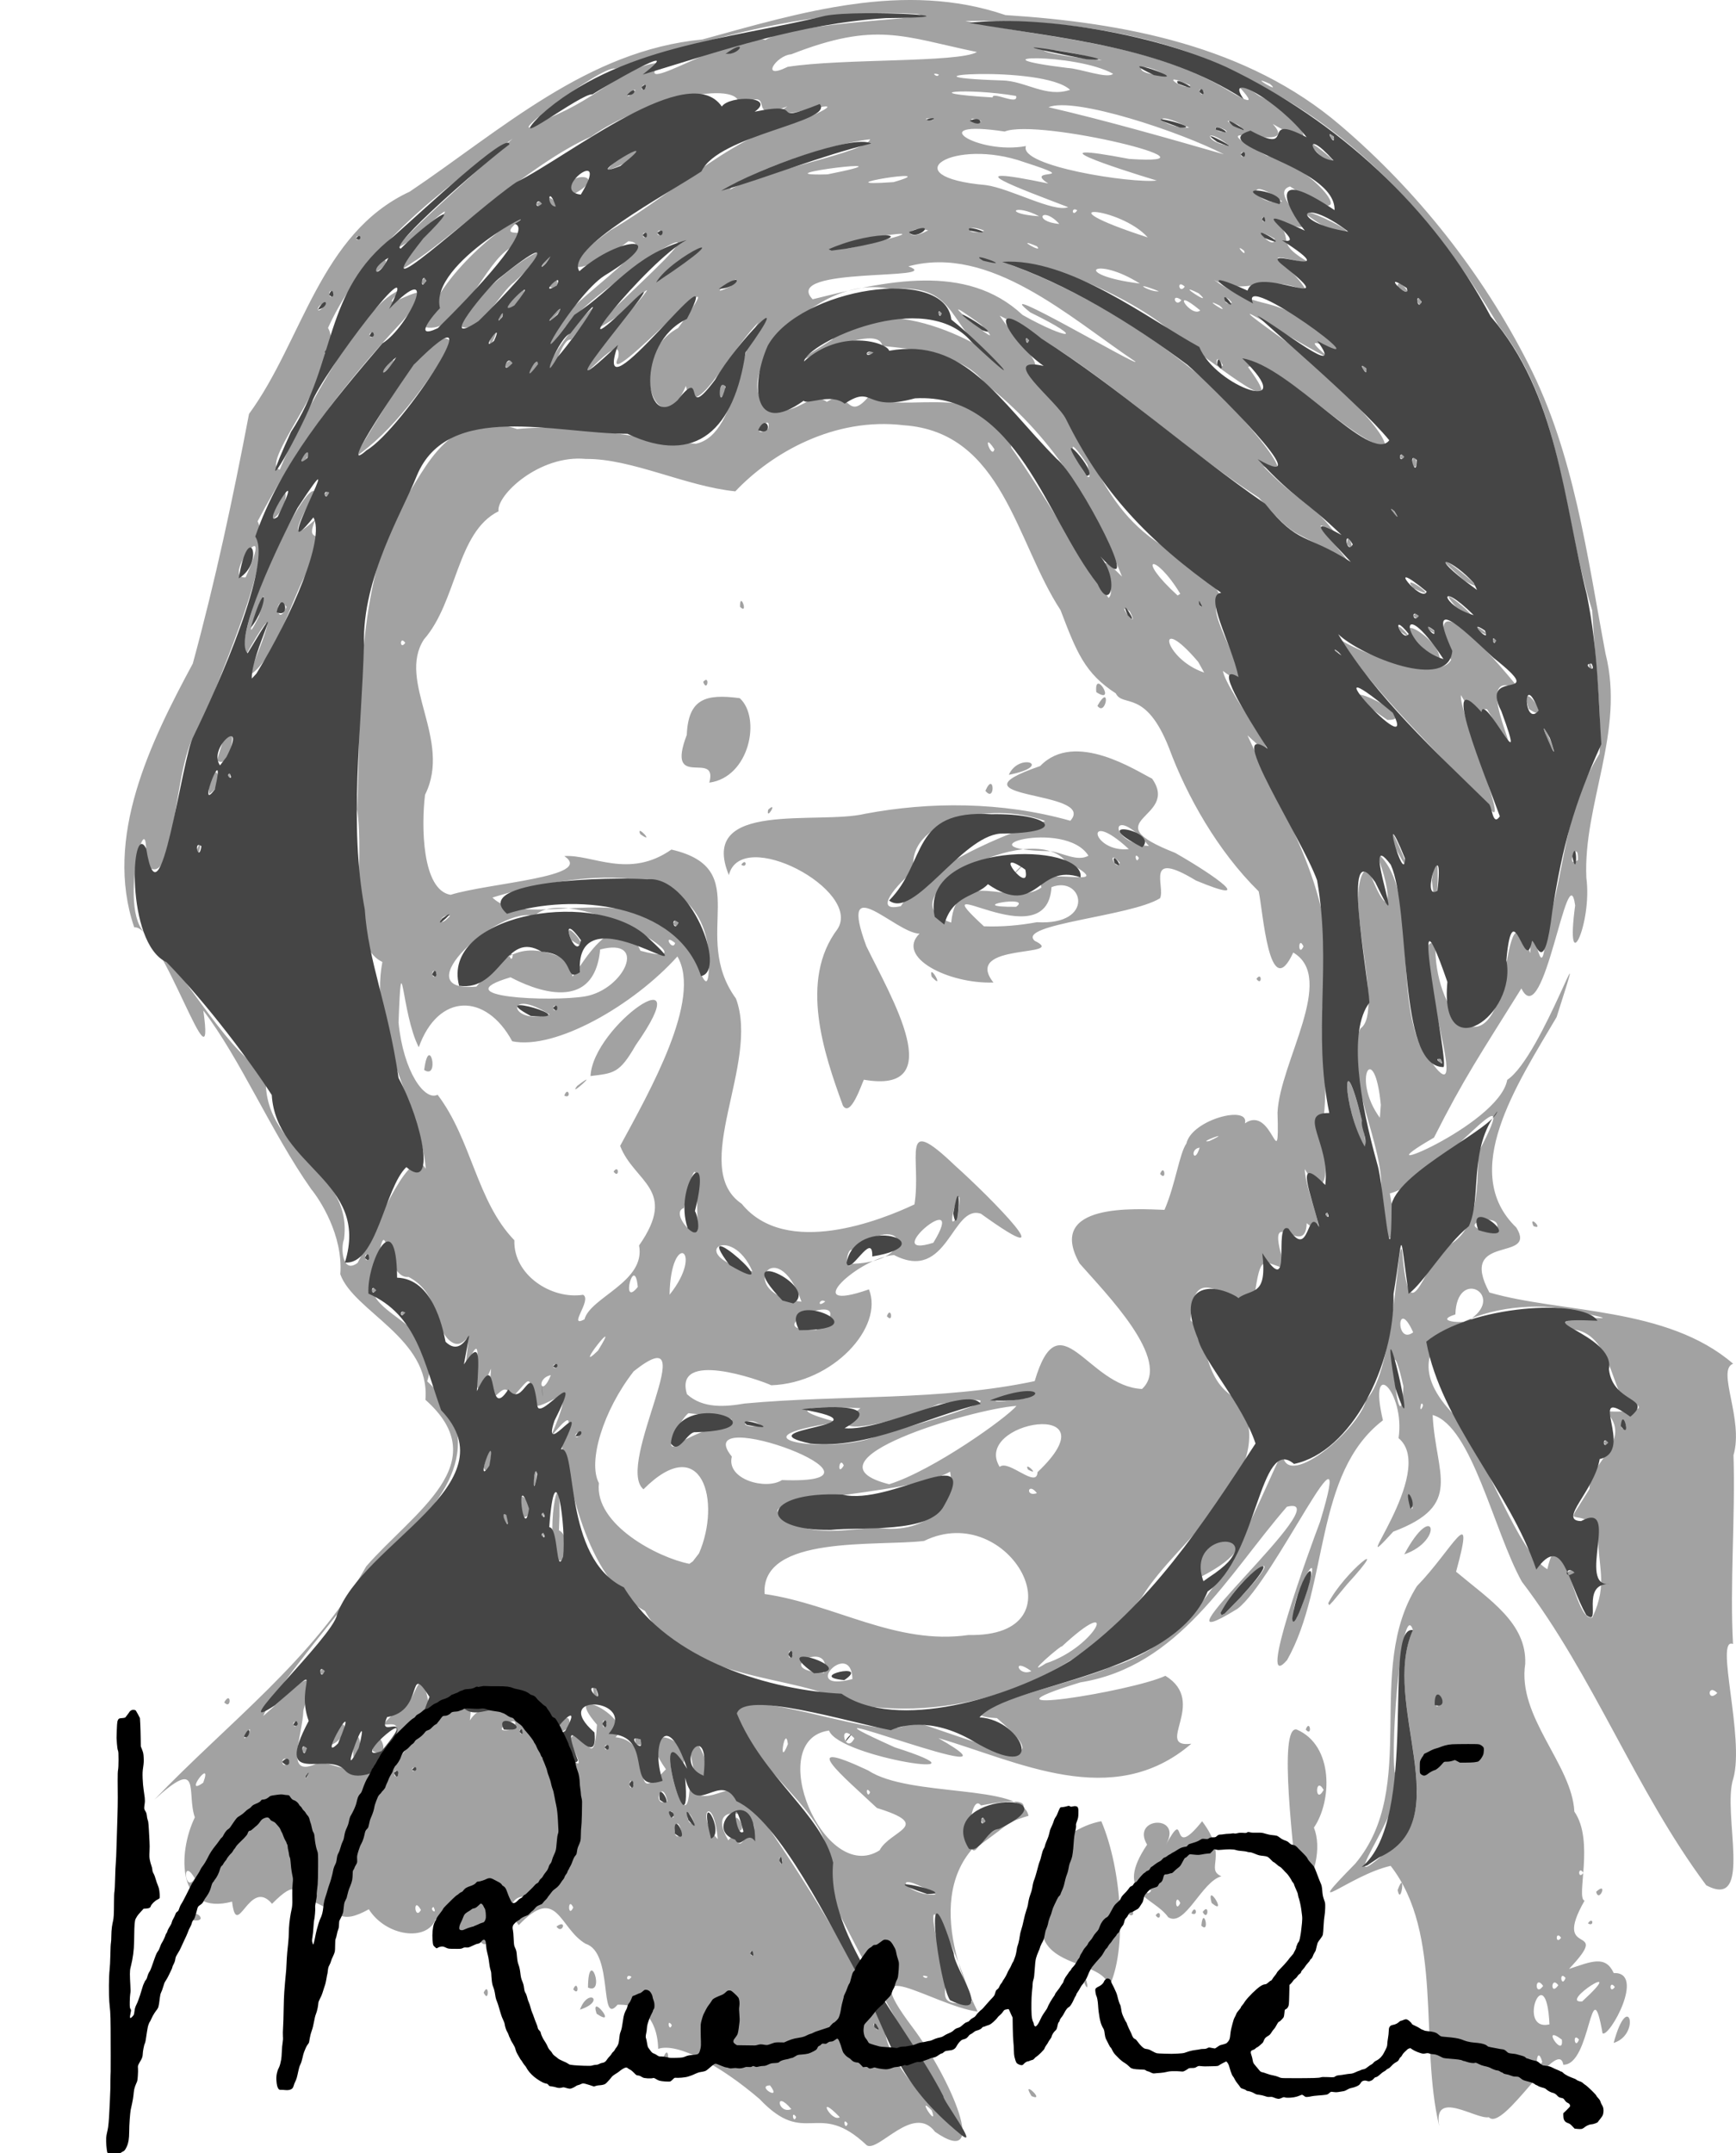
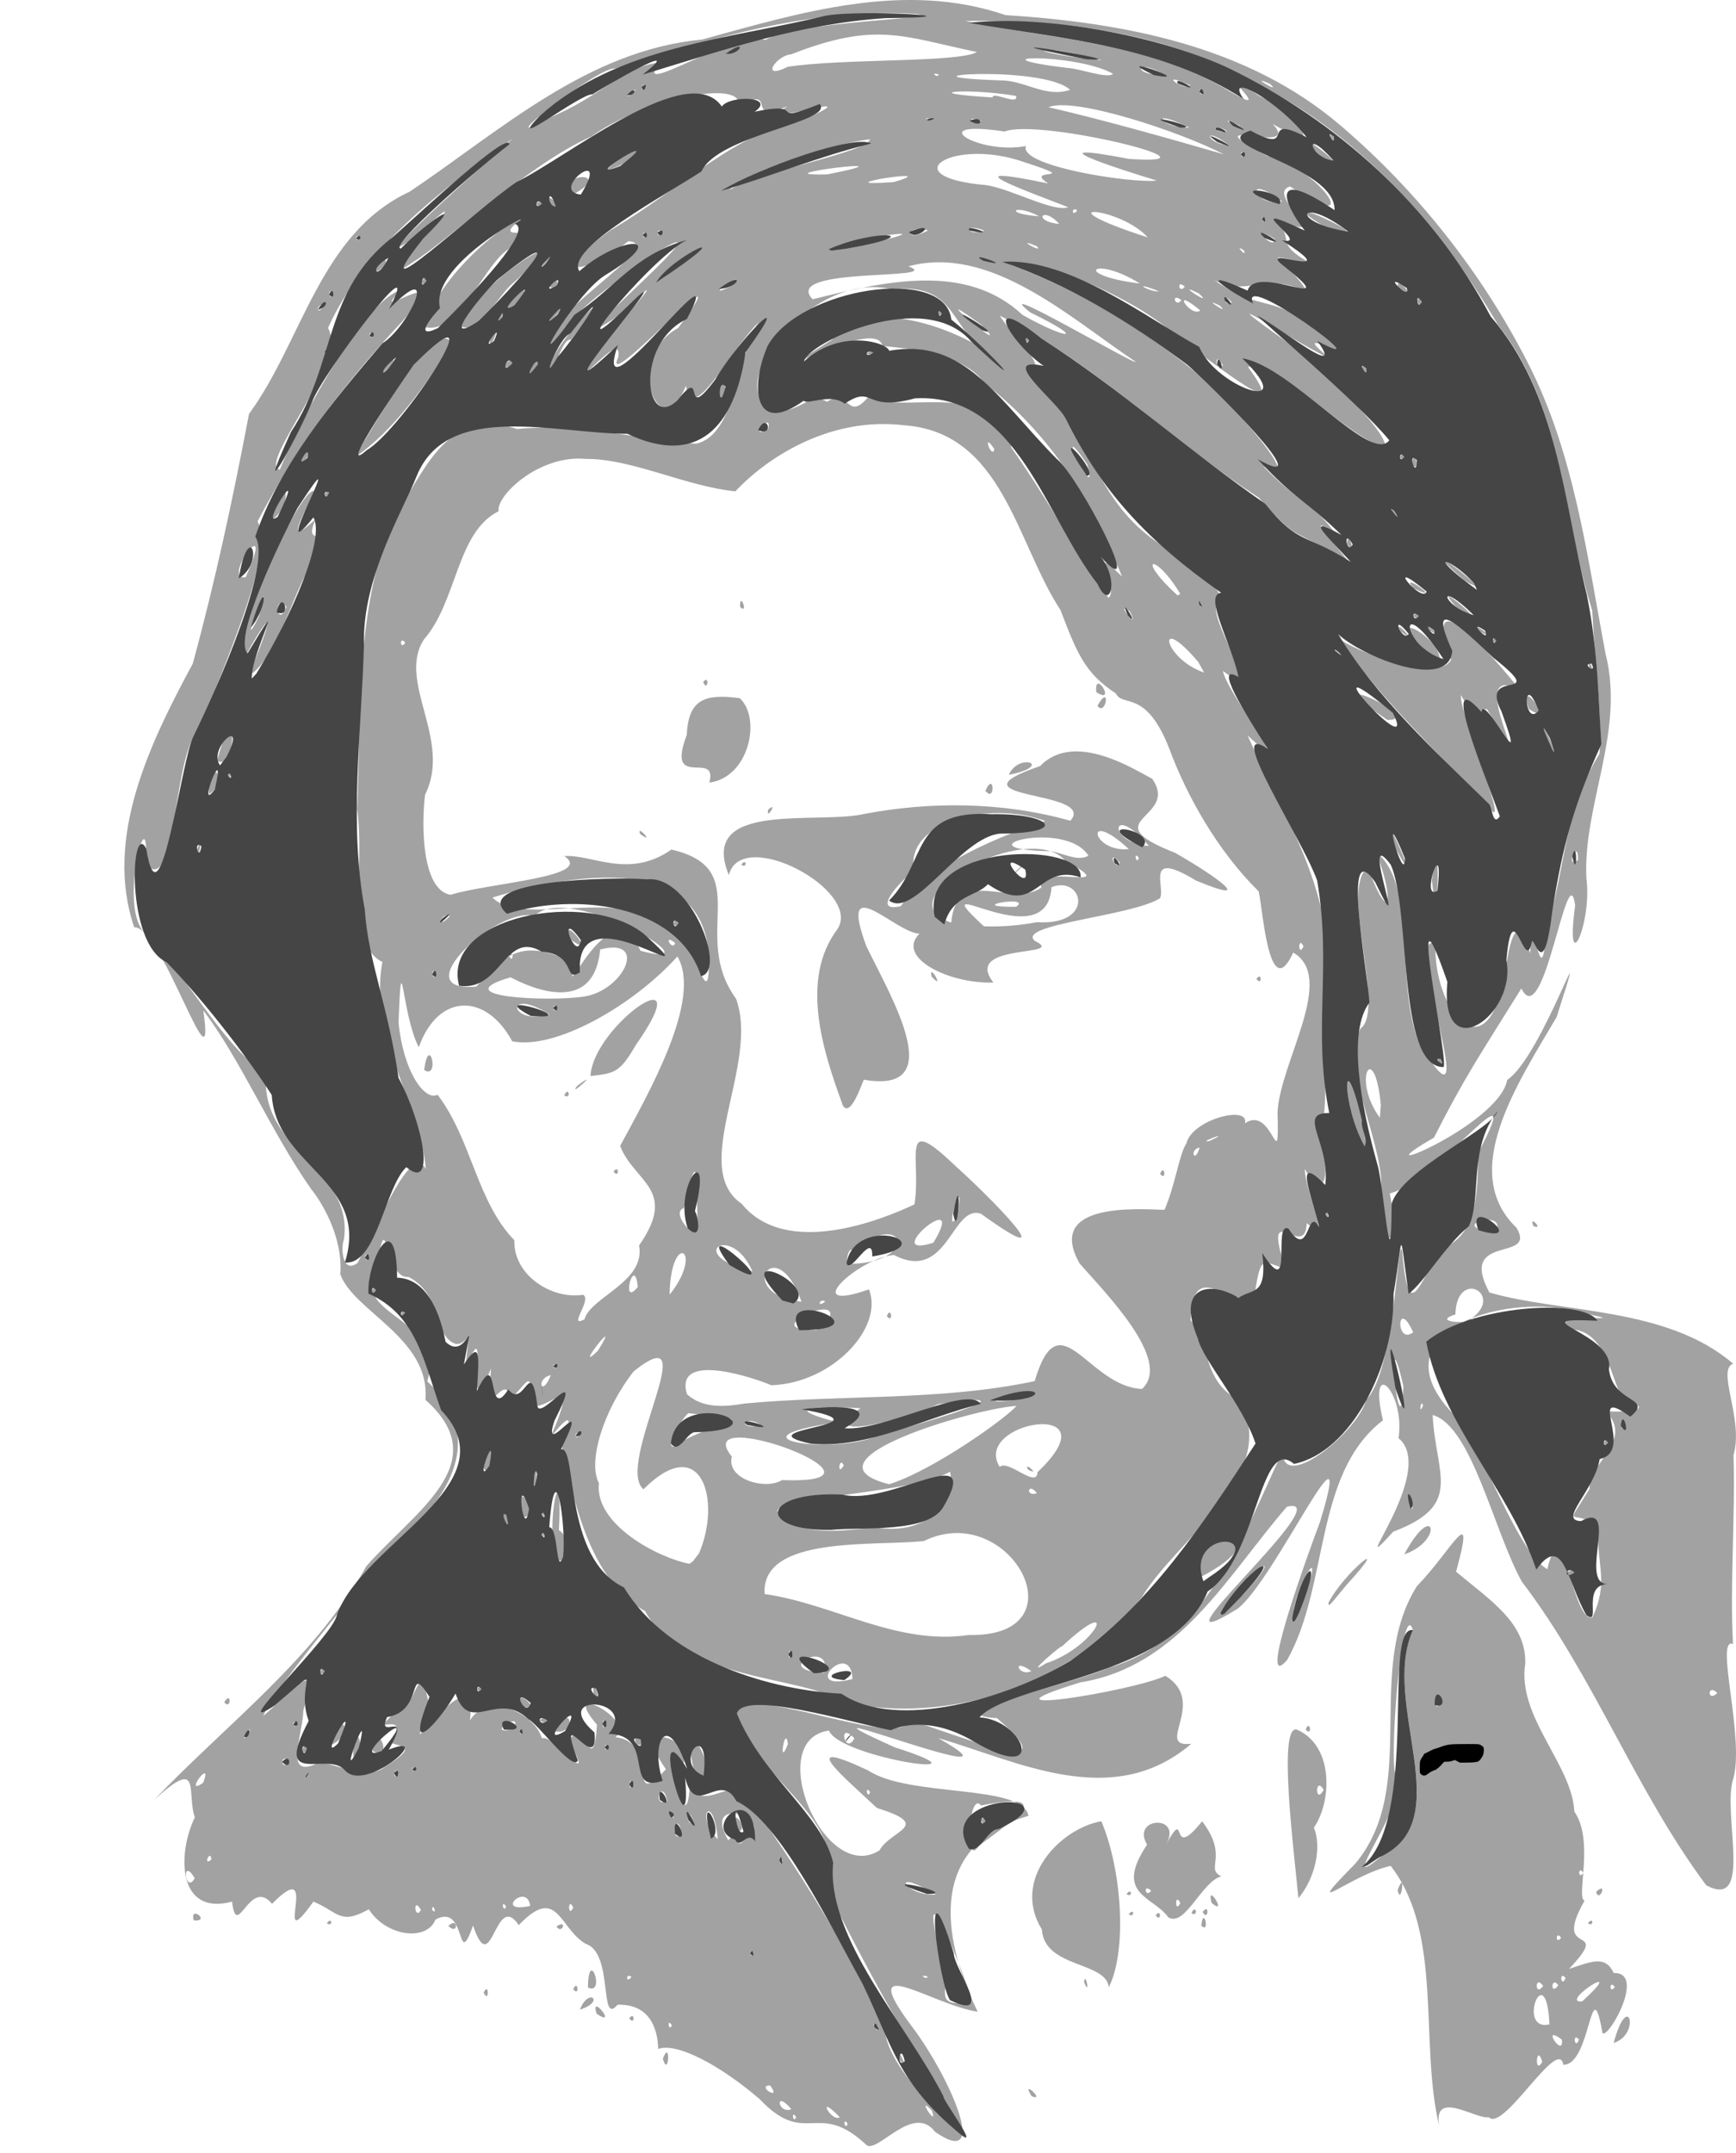
<svg xmlns="http://www.w3.org/2000/svg" xmlns:ns1="http://www.inkscape.org/namespaces/inkscape" xmlns:ns2="http://sodipodi.sourceforge.net/DTD/sodipodi-0.dtd" width="77.496mm" height="96.108mm" viewBox="0 0 274.593 340.54" id="svg5998" version="1.1" ns1:version="0.91 r13725" ns2:docname="JohnRuskin.svg">
  <defs id="defs6000" />
  <ns2:namedview id="base" pagecolor="#ffffff" bordercolor="#666666" borderopacity="1.0" ns1:pageopacity="0.0" ns1:pageshadow="2" ns1:zoom="2.4560278" ns1:cx="41.894101" ns1:cy="124.53729" ns1:document-units="px" ns1:current-layer="layer1" showgrid="false" fit-margin-top="0" fit-margin-left="0" fit-margin-right="0" fit-margin-bottom="0" ns1:window-width="1920" ns1:window-height="1017" ns1:window-x="-8" ns1:window-y="-8" ns1:window-maximized="1" />
  <g ns1:label="Livello 1" ns1:groupmode="layer" id="layer1" transform="translate(-217.791,-310.997)">
    <g id="g6585" transform="translate(263.563,-388.409)">
      <path style="fill:#a2a2a2" d="m 91.34,1038.693 c -7.822,-7.394 -9.59,0.472 -16.965,-7.325 -6.195,-5.313 -13.059,-9.001 -16.042,-7.929 -0.033,-2.242 -0.765,-7.161 -6.426,-6.989 -2.947,3.56 -0.581,-8.25 -5.041,-9.634 -4.229,-2.462 -4.417,-9.412 -10.587,-2.95 -3.768,-5.665 -4.226,8.986 -7.222,0.066 -2.714,7.505 -0.904,-3.733 -5.955,-0.943 -1.374,3.504 -7.801,2.674 -10.539,-1.632 -4.589,2.555 -4.756,0.46 -8.759,-1.211 -6.897,9.565 1.571,-7.895 -6.546,0.347 -3.586,-4.303 -5.569,5.993 -6.323,-0.346 -8.647,2.32 -8.689,-7.569 -5.889,-13.324 -1.365,-3.907 1.199,-9.75 -6.398,-2.803 11.506,-12.03 25.233,-22.225 33.503,-36.891 7.472,-8.588 20.625,-16.342 9.368,-26.345 0.815,-9.741 -11.337,-13.936 -13.464,-19.854 0.468,-6.236 -3.316,-11.901 -4.601,-13.459 -6.305,-8.963 -11.179,-20.543 -17.066,-28.254 2.056,14.486 -6.596,-13.577 -10.93,-13.151 -4.843,-14.225 2.564,-29.272 9.265,-41.717 3.552,-13.018 6.379,-26.267 8.893,-39.483 8.466,-11.556 11.198,-28.546 25.422,-35.153 14.458,-9.723 28.112,-22.346 46.289,-24.062 15.597,-4.29 31.968,-9.316 47.94,-3.86 18.783,1.2 38.294,4.874 52.985,17.449 12.125,10.333 22.422,23.337 29.697,37.657 7.282,14.232 9.312,30.355 12.237,45.895 3.112,12.278 -3.562,23.816 -3.035,35.44 0.971,7.298 -3.417,16.523 -1.772,4.372 -1.175,-8.501 -4.933,20.441 -8.505,13.121 -6.557,10.533 -9.035,14.113 -13.824,23.593 -13.049,7.536 10.291,-1.852 11.585,-9.132 5.546,-3.639 13.819,-28.669 7.807,-9.92 -6.335,10.739 -15.477,24.512 -6.369,33.276 3.451,5.587 -9.373,0.781 -4.26,10.27 11.346,3.301 28.047,2.192 38.554,11.267 -2.68,0.947 1.72,8.814 0.058,14.465 0.304,9.927 -0.596,20.417 -0.076,29.859 -2.945,-1.203 1.874,14.818 0.044,21.278 -1.82,5.489 3.28,20.929 -4.282,16.879 -11.245,-15.099 -17.756,-33.051 -29.168,-48.023 -4.436,-7.976 -7.91,-24.614 -14.104,-26.349 0.448,9.425 5.008,14.214 -6.237,18.452 -8.197,8.991 7.189,-9.515 0.843,-14.793 1.082,-7.376 -4.93,-13.233 -2.471,-2.817 -10.957,8.393 -8.469,26.064 -15.158,37.913 -4.965,5.766 3.614,-17.64 5.217,-21.882 5.967,-19.662 -7.296,9.508 -13.09,13.789 -15.9,9.79 16.773,-18.41 7.837,-16.149 -9.393,10.834 -17.006,25.263 -32.656,27.769 -18.591,5.696 8.091,1.475 13.443,-1.036 6.818,4.177 -1.908,11.471 4.104,10.742 -12.482,10.713 -27.528,2.732 -40.028,-0.888 16.985,9.646 -28.609,-8.354 -6.891,1.454 17.103,5.444 -8.815,1.643 -10.393,-2.651 -10.443,1.454 -0.786,24.527 7.995,18.944 1.67,-3.18 8.634,-3.894 -0.414,-6.694 -5.302,-4.979 -13.091,-11.434 -1.385,-5.941 6.477,4.314 24.419,2.089 25.358,7.178 -15.884,4.609 -13.857,19.068 -8.042,30.973 -7.142,-1.007 -19.723,-10.018 -10.299,2.48 5.896,7.845 12.423,22.665 3.554,16.517 -3.415,-4.511 -8.916,3.252 -10.788,2.146 z m 15.348,-2.242 c -8.182,-12.739 -15.665,-25.954 -22.239,-39.569 4.336,-9.7 -11.1,-15.907 -14.482,-27.879 7.12,-1.751 26.506,6.819 28.134,2.488 6.567,1.765 26.24,10.318 13.823,-0.361 -10.472,-0.533 13.334,-5.821 17.561,-7.931 15.853,-4.519 21.68,-21.725 27.627,-34.276 -0.111,6.781 12.057,-3.271 13.218,-8.163 4.609,-4.602 4.938,-26.555 5.685,-23.555 1.108,13.366 3.102,3.051 6.712,-0.533 5.154,-2.292 5.209,-8.488 5.326,-14.97 8.121,-15.427 -6.432,4.574 -13.988,6.438 1.671,8.69 -1.171,9.98 -1.45,0.3 1.079,-7.201 -6.429,-19.61 -3.197,-26.379 4.066,-2.802 -3.35,-22.481 1.178,-25.412 3.669,9.776 4.144,4.581 1.265,-2.509 6.657,5.201 2.952,20.819 6.839,30.268 10.949,17.798 -3.035,-18.618 2.586,-15.684 -0.376,10.301 7.907,20.562 10.827,5.374 1.046,-6.372 1.801,-10.554 4.159,-3.968 0.369,-8.99 1.757,8.167 2.52,-3.508 3.305,-10.787 2.644,-18.503 8.448,-28.03 0.355,-7.237 -0.662,-13.55 -1.166,-22.638 -4.764,-15.202 -4.588,-32.146 -14.86,-45.114 -9.188,-15.603 -21.55,-29.833 -37.988,-38.084 -13.754,-8.153 -31.113,-10.354 -46.303,-10.029 14.179,2.978 29.436,3.455 42.147,11.32 7.893,4.58 -5.276,-6.12 4.379,0.554 4.53,2.001 11.899,10.179 2.097,4.407 4.939,5.316 -13.763,-1.916 -0.944,5.028 7.746,1.516 16.357,13.29 3.68,4.858 -4.327,1.323 8.45,9.54 -2.487,5.138 3.745,3.601 -0.616,3.479 6.03,7.197 -9.979,-2.348 -3.851,-0.943 -0.854,4.329 -6.51,-3.256 -9.788,0.95 -14.736,-1.892 8.336,5.832 8.823,1.241 18.48,9.706 6.555,5.165 -8.04,-3.708 -0.059,2.77 -5.035,-2.261 -20.709,-12.553 -7.739,-3.264 5.421,3.893 17.503,15.289 16.325,17.364 -7.175,-2.536 -17.849,-14.828 -21.602,-12.782 7.8,10.565 -8.248,-3.219 -10.365,-3.869 -5.686,-6.527 -23.606,-13.944 -27.452,-12.401 10.201,3.748 20.845,9.925 29.584,17.151 5.539,4.571 18.076,18.875 10.622,14.775 5.834,6.117 7.568,5.322 11.848,11.222 -9.605,-7.534 9.974,11.441 -2.204,1.748 -5.639,-3.239 -4.456,-1.553 -10.353,-7.992 -13.945,-9.035 -25.961,-21.341 -40.964,-28.768 3.581,5.3 7.663,7.888 4.555,9.274 10.513,9.155 9.788,19.779 21.101,27.063 5.957,4.06 11.099,7.655 8.571,9.726 -0.474,3.209 7.845,15.316 1.082,10.121 0.55,3.432 12.349,18.199 3.884,10.185 6.171,13.769 15.451,27.045 11.844,43.052 0.239,5.789 1.259,19.275 -0.822,19.621 2.044,3.986 1.945,12.57 -1.964,5.923 0.211,4.386 4.405,11.992 0.312,8.558 -0.199,6.238 -7.228,-4.588 -3.357,7.214 -3.649,-1.102 -3.913,-2.542 -4.922,4.412 -4.461,1.679 -9.672,-6.325 -10.096,3.732 3.107,3.128 1.719,9.782 7.785,12.677 6.473,11.781 -9.754,21.633 -15.473,31.093 -11.127,13.874 -30.431,20.408 -47.723,16.544 -5.423,-4.137 -24.731,-3.032 -30.877,-14.334 -9.872,-5.276 -12.046,-22.064 -12.897,-25.345 -1.205,-0.129 3.682,-9.181 -2.044,-2.157 4.302,-9.933 0.527,-5.315 -2.079,-4.934 -1.73,-4.959 -0.535,-5.007 -4.144,-1.142 -1.158,-4.93 -4.128,5.091 -3.186,-4.747 -4.976,11.063 0.398,-11.114 -4.11,0.138 1.011,-8.69 0.536,-3.177 -1.821,-4.177 -3.242,-1.588 -1.805,-7.694 -7.12,-10.472 -4.048,0.41 -3.299,-12.621 -5.098,-1.054 -4.206,7.313 11.261,7.494 8.043,17.565 9.863,9.135 3.232,19.316 -6.658,27.112 -5.525,7.659 -17.452,21.219 -19.265,25.811 5.647,-4.928 8.831,-9.222 6.342,-0.915 -0.131,4.221 -3.222,11.009 2.309,8.349 0.627,-0.73 7.75,2.989 10.439,0.709 5.699,-3.517 2.656,-3.208 1.207,-3.871 3.423,-6.119 -5.323,0.24 1.697,-5.811 2.437,-0.349 2.701,-9.039 4.503,1.316 -6.641,10.819 7.739,-11.014 6.179,0.926 2.771,-4.484 10.19,-1.284 11.393,2.835 1.803,-0.834 8.816,9.062 4.351,0.354 2.02,-3.934 3.818,6.405 4.359,-2.514 -6.18,-7.14 6.314,-0.789 2.923,1.982 7.192,0.753 1.456,12.024 7.982,5.067 -6.023,-8.453 5.296,-4.658 2.51,-0.538 -4.687,-8.208 1.217,15.526 1.272,1.909 0.95,6.044 6.111,0.318 8.484,2.175 8.301,11.721 15.92,23.849 22.393,36.826 -0.633,5.535 9.205,15.311 12.472,16.864 z m -10.196,-11.312 c -0.661,-2.92 1.929,2.532 0,0 z M 64.192,980.215 c -3.349,-13.39 5.311,1.585 0,0 z m -54.079,-2.888 c -0.367,-5.816 2.515,-2.617 0,0 z m -8.08,-1.012 c 0.425,-2.299 1.303,1.291 0,0 z m 11.122,-0.014 c 0.592,-5.478 3.555,2.053 0,0 z m -6.516,-0.954 c 2.07,-6.475 3.416,-1.384 0,0 z m 48.186,-0.137 c -0.826,-2.779 2.601,1.038 0,0 z m -12.755,-1.965 c 2.451,-5.141 3.468,0.583 0,0 z m -2.48,-1.755 c 1.318,-1.33 1.937,1.297 0,0 z m -2.972,-2.314 c -1.419,-3.534 4.086,1.461 0,0 z m 11.52,-1.879 c -0.587,-4.619 1.661,2.921 0,0 z m -18.468,-0.767 c 0.905,-1.271 0.905,1.271 0,0 z M 4.866,963.894 c 0.672,-1.784 1.101,1.285 0,0 z M 143.818,948.967 c -1.113,-9.349 14.294,-7.183 0,0 z M 42.25,945.988 c -1.933,-5.086 1.06,-18.137 0.388,-4.552 1.66,0.635 1.609,5.863 -0.388,4.552 z m -2.28,-3.698 c 0.158,-1.528 0.511,0.944 0,0 z m -5.785,-1.828 c -1.336,-4.146 1.375,-0.286 0,0 z m 2.811,-1.108 c -2.096,-7.204 3.233,-0.233 0,0 z m 2.975,-0.252 c 0.158,-1.528 0.511,0.944 0,0 z m -1.415,-5.344 c 0.901,-5.496 0.465,2.682 0,0 z m -7.825,-2.28 c 1.775,-7.942 1.341,3.176 0,0 z M 17.621,907.205 c 0.827,-1.217 1.02,0.675 0,0 z m -4.606,-3.741 c 0.905,-1.271 0.905,1.271 0,0 z m 150.962,-11.84 c 0.158,-1.528 0.511,0.944 0,0 z m 5.744,-11.368 c -3.201,-6.769 -3.181,-16.291 -0.075,-3.661 -0.263,-0.936 1.341,6.097 0.075,3.661 z m 12.179,-12.813 c -1.091,-1.605 1.559,0.303 0,0 z m -1.191,-28.834 c 1.418,-10.528 1.07,9.973 0,0 z m -5.617,-4.829 c -3.631,-10.25 5.029,9.396 0,0 z m 15.076,-6.134 c -7.985,-8.855 -17.461,-17.47 -24.098,-27.197 2.195,1.711 15.477,7.189 17.679,3.326 -4.839,-13.514 6.168,-1.242 10.995,4.863 -9.755,-5.531 3.85,18.023 -5.291,2.947 -1.768,-0.539 -0.162,4.685 -4.14,-2.25 -0.327,2.693 7.375,20.715 4.855,18.31 z m 8.923,-10.987 c -2.454,-6.945 3.054,5.683 0,0 z m -25.396,-3.386 c -13.312,-9.006 6.635,-0.03 0,0 z m 22.358,-1.739 c -1.96,-5.825 4.489,3.02 0,0 z m 9.555,-6.52 c -0.3,-2.077 1.078,0.904 -3e-5,4.3e-4 z m -25.647,-2.451 c -7.659,-7.652 2.665,-2.111 1.964,1.451 z m -14.287,0.012 c -1.151,-1.761 2.016,2.237 0,0 z m 24.669,-1.86 c 0.428,-1.295 0.874,1.262 0,0 z m -14.527,-1.417 c -1.614,-2.596 3.136,2.358 0,0 z m 12.539,0.021 c -1.936,-2.244 3.287,1.803 0,0 z m -7.954,-0.187 c -1.615,-2.069 2.667,1.657 0,0 z m -2.636,-2.314 c 0.908,-1.312 1.362,1.27 0,0 z m 6.768,-1.438 c -4.808,-5.426 7.332,5.012 0,0 z m -6.725,-2.945 c -2.563,-3.008 5.32,2.625 0,0 z m 8.075,-1.203 c -10.542,-9.346 6.849,3.988 0,0 z m -18.584,-5.775 c 0.044,-2.671 1.649,2.127 0,0 z m 7.265,-4.995 c -1.091,-2.249 1.968,2.313 0,0 z m 2.989,-7.524 c 0.31,-3.328 1.458,1.431 0,0 z m -1.913,-1.276 c 0.905,-1.271 0.905,1.271 0,0 z m -5.861,-13.841 c -0.352,-1.9 1.65,1.523 0,0 z m -53.308,-4.582 c 0.428,-1.295 0.874,1.262 0,0 z m 61.864,-6.23 c 0.678,-1.661 1.148,1.96 0,0 z m -3.031,-2.239 c -0.204,-2.015 3.419,2.502 0,0 z m -11.231,-9.303 c -11.848,-7.271 11.109,3.28 0,0 z m -0.918,-11.367 c -6.583,-6.527 7.045,4.201 0,0 z m 1.508,-2.918 c -0.409,-1.917 1.67,1.523 0,0 z M 88.305,1035.265 c -0.874,-1.262 -0.428,1.295 0,0 z m -8.149,-1.063 c -0.874,-1.262 -0.428,1.295 0,0 z m 6.909,0.041 c -3.906,-4.062 -1.346,0.878 0,0 z m 14.543,-1.073 c -2.683,-2.751 1.138,3.13 0,0 z m -22.209,-0.207 c -2.741,-3.256 -2.145,0.879 0,3e-4 z m -3.371,-3.755 c -2.311,0.05 2.016,2.648 0,0 z m 17.053,-9.363 c -1.67,-1.523 0.409,1.917 0,0 z m -32.589,-0.169 c -0.874,-1.262 -0.428,1.295 0,0 z m 47.475,-3.632 c -1.333,-5.32 -8.96,-23.368 -4.978,-7.487 2.794,4.475 -2.563,8.57 4.978,7.487 z m -53.853,-4.007 c -1.02,-0.675 -0.827,1.217 0,0 z m 46.835,-0.044 c -1.553,-0.507 -0.154,0.682 0,0 z m -27.525,-3.655 c -0.874,-1.262 -0.428,1.295 0,0 z m -52.614,-6.871 c -1.305,-2.36 -1.028,1.79 0,0 z m 1.986,-0.473 c -0.798,0.331 0.745,1.403 0,0 z m 15.296,-0.17 c -0.488,-3.829 -5.919,1.31 0,0 z m 6.811,0.251 c -0.878,-1.867 -0.879,1.867 0,0 z m -10.629,-0.177 c -0.874,-1.262 -0.428,1.295 0,0 z m 67.963,-1.86 c -7.592,-4.597 -4.862,0.282 0,0 z m -117.211,-2.58 c -2.141,-3.668 -1.523,2.67 0,0 z m 92.956,-2.823 c -0.841,-1.859 -0.307,1.871 0,0 z m -90.314,-0.153 c -0.152,-1.787 -1.432,1.252 0,0 z m 121.378,-2.16 c 5.61,-4.169 12.464,-8.718 0.354,-6.381 -1.968,-2.508 -2.688,10.254 -0.354,6.381 z m 0.341,-4.086 c 1.101,-1.285 0.672,1.784 0,0 z m -37.487,3.147 c 6.1,-3.146 -7.037,-7.631 -2.464,0.072 1.198,-1.719 1.226,1.84 2.464,-0.072 z m -0.896,-1.414 c -1.635,-4.69 1.948,-0.007 -1.7e-5,3e-5 z m -3.244,1.293 c -0.707,-7.645 -3.721,-3.776 0,0 z m -5.673,-0.702 c -0.803,-4.66 -2.12,1.627 0,0 z m 1.938,-1.861 c -1.281,-3.632 -1.507,0.765 0,0 z m -3.492,-1.785 c -1.299,-0.518 0.97,2.353 0,0 z m -0.748,-1.641 c -0.833,-3.998 -2.625,1.099 0,0 z m 32.065,-1.446 c -0.874,-1.262 -0.429,1.295 0,0 z M 54.469,981.588 c -0.878,-1.867 -0.878,1.867 0,0 z m -68.097,-0.248 c 1.602,-4.293 -3.303,2.359 0,0 z m 16.655,-1.533 c -1.003,0.685 -0.421,1.541 0,0 z m 14.241,0.207 c -0.672,-1.784 -1.101,1.285 0,0 z m 2.834,-0.928 c -1.02,-0.675 -0.827,1.217 0,0 z m -20.069,-1.042 c -1.538,-1.701 -1.538,1.701 0,0 z M 78.855,975.233 c -0.405,-3.351 -1.634,4.151 0,0 z m -28.283,0.509 c -0.905,-1.271 -0.905,1.271 0,0 z m 38.796,-1.422 c -2.765,-2.93 -1.437,2.846 0,0 z m -95.794,-0.792 c 0.949,-2.359 -2.005,2.699 0,0 z m 43.357,-0.266 c -0.874,-1.262 -0.428,1.295 0,0 z m -1.571,-0.367 c 2.046,-3.313 -4.839,1.084 0,0 z M 1.323,971.803 c -1.23,-0.611 -0.585,1.654 0,0 z m 48.894,0.219 c -0.878,-1.867 -0.878,1.867 0,0 z m 175.647,-4.872 c -1.61,-1.614 -1.61,1.614 0,0 z M 89.063,964.945 c -0.197,-6.524 -8.645,2.258 0,0 z m -4.458,-0.984 c 1.446,-5.546 -8.915,-0.417 0,0 z m 32.753,-0.266 c -3.235,-2.336 -2.048,0.956 0,0 z m 2.303,-1.23 c 8.04,-2.628 12.015,-11.492 2.484,-2.631 0.439,-0.685 -6.495,5.23 -2.484,2.631 z m -40.037,-1.427 c -0.878,-1.867 -0.878,1.867 0,0 z m 27.813,-3.057 c 18.358,0.381 6.532,-21.494 -7.042,-14.878 -7.407,0.905 -25.848,-1.016 -25.226,8.393 11.047,1.597 20.788,8.146 32.269,6.485 z m 53.304,-6.326 c 3.679,-11.256 -3.746,3.213 -1.443,3.664 l 0.676,-1.465 z m 45.367,3.547 c 2.596,-5.599 0.714,-7.91 0.889,-14.24 -3.885,-3.412 -5.636,0.921 -1.346,-6.088 -0.193,-4.126 7.131,-7.633 2.569,-12.278 3.135,0.204 8.373,-0.152 2.78,-1.959 -1.955,-2.513 -2.533,-11.688 -9.269,-10.965 -1.967,-3.571 13.531,-0.339 1.226,-2.967 -11.012,-2.801 -31.544,3.468 -18.652,16.538 5.184,6.826 9.883,21.49 14.671,24.336 2.34,-10.023 4.12,8.691 7.133,7.623 z m -4.072,-7.095 c 1.937,-1.297 1.318,1.33 0,0 z m 0.404,-11.584 c -1.042,-2.305 1.881,0.067 -3e-5,10e-6 z m 5.442,-8.966 c 0.905,-1.271 0.905,1.271 0,0 z m -57.49,24.536 c 9.938,-10.57 -2.512,-1.9 -2.423,2.473 z m -85.604,-7.017 c 3.578,-8.222 0.497,-19.428 -8.782,-10.14 -4.619,-3.88 10.084,-27.886 -1.538,-18.663 -4.855,6.216 -7.299,14.354 -5.507,17.684 -0.736,6.555 9.362,11.805 14.311,12.766 l 0.544,-0.388 0.971,-1.26 z m 28.122,-4.068 c 8.433,1.276 12.433,-4.55 11.598,-8.858 -6.908,3.995 -34.23,4.078 -25.663,7.383 3.023,3.064 9.814,1.69 14.064,1.475 z m 84.537,-4.615 c -1.29,-1.857 0.87,4.471 0,0 z m -59.205,-0.851 c -1.443,-1.874 -1.873,0.693 0,0 z m -23.37,-1.405 c 7.027,-2.212 18.701,-10.595 20.128,-12.39 -6.778,0.429 -34.811,8.681 -20.128,12.39 z m -16.955,-0.661 c 21.037,0.805 -15.058,-12.481 -7.933,-3.713 -0.917,3.649 5.439,5.335 7.933,3.713 z m 40.417,-1.244 c 12.441,-11.791 -10.461,-8.085 -5.98,-0.836 1.361,-1.26 5.879,3.541 5.98,0.836 z m -1.509,-0.423 c -0.763,-1.496 2.148,1.216 0,0 z m -29.134,-0.642 c -0.721,-1.634 -1.133,1.949 0,0 z m -25.075,-4.098 c 7.014,-3.547 12.052,-2.932 0.519,-4.166 -1.186,0.742 -5.244,8.004 -0.519,4.166 z m 30.711,-0.752 c 5.367,-1.361 26.695,-7.524 9.326,-4.849 -5.487,2.525 -19.939,6.205 -12.322,0.642 -5.828,-0.312 -13.618,-0.398 -3.622,2.231 -18.854,2.709 0.331,5.254 6.618,1.977 z m -47.154,-0.439 c -1.575,-0.043 -0.857,1.835 0,0 z m 165.251,-0.918 c -0.669,-2.468 -1.209,1.616 0,0 z m -136.762,-0.047 c -2.166,-1.989 -4.544,0.571 0,0 z m 101.547,-6.267 c -3.142,-13.788 -0.521,11.669 0,0 z m 3.109,3.047 c -0.351,-1.303 -0.729,1.804 0,0 z M 72.007,921.372 c 15.256,-1.421 31.014,-0.368 45.883,-3.545 3.921,-13.266 8.338,0.858 16.978,1.242 4.866,-4.478 -5.789,-15.167 -9.88,-19.857 -5.425,-9.636 8.995,-8.628 13.434,-8.469 1.759,-4.092 2.328,-8.836 3.471,-10.509 0.876,-3.796 10.035,-6.139 9.251,-3.171 4.415,-3.079 5.456,8.953 5.157,-1.703 0.353,-7.949 9.368,-21.284 2.485,-25.31 -3.824,8.321 -4.794,-6.749 -5.465,-9.672 -6.513,-6.41 -11.389,-15.118 -14.176,-22.663 -3.721,-9.434 -7.296,-6.359 -8.427,-8.654 -4.897,-3.182 -6.182,-6.462 -8.743,-13.174 -7.051,-10.738 -9.116,-28.129 -24.773,-29.227 -11.013,-1.331 -20.926,4.385 -26.666,10.451 -7.816,-0.785 -16.414,-5.198 -23.644,-5.125 -7.359,-0.708 -14.191,5.772 -13.808,8.28 -6.649,3.302 -6.538,14.261 -11.799,20.266 -4.336,6.666 4.529,15.885 0.173,24.565 -0.597,4.909 -0.501,15.057 4.037,15.823 6.05,-1.887 22.909,-2.828 17.992,-6.126 4.407,-0.311 10.191,3.692 16.941,-1.03 13.314,3.077 2.856,13.449 10.21,23.564 3.84,10.246 -7.506,26.735 0.904,32.452 6.999,8.614 22.105,2.58 27.333,0.101 1.16,-7.276 -2.518,-14.696 6.435,-6.12 5.653,5.051 18.035,17.647 4.084,7.602 -4.614,-1.59 -5.218,10.967 -13.751,6.527 -5.49,0.372 -15.381,9.427 -3.97,5.43 2.397,5.958 -5.656,14.811 -15.447,15.166 -1.884,-0.873 -15.469,-5.67 -13.341,1.407 2.515,2.304 6.039,2.007 9.124,1.48 z m 22.498,-13.813 c 0.672,-1.784 1.101,1.285 0,0 z m 43.225,-22.498 c 0.672,-1.784 1.101,1.285 0,0 z M 87.554,874.251 c -3.007,-8.241 -6.957,-19.845 -0.843,-27.929 3.911,-6.121 -15.225,-16.305 -17.195,-8.529 -4.926,-11.913 14.104,-7.899 21.565,-9.692 10.125,-1.904 21.5,-1.978 32.449,1.107 4.387,-4.905 -20.372,-3.291 -4.772,-8.652 5.495,-5.736 15.336,0.853 17.699,1.988 4.518,6.387 -9.667,6.51 3.653,11.742 6.411,3.655 13.107,8.451 3.29,4.374 -8.223,-4.993 -4.8,0.968 -5.68,2.801 -4.619,2.881 -22.752,4.097 -19.83,6.732 5.477,2.674 -11.568,0.204 -6.522,6.6 -7.146,0.236 -15.497,-4.02 -11.696,-7.726 -3.814,-0.084 -12.981,-10.384 -8.415,1.966 3.894,8.039 13.24,23.498 -0.388,21.128 -0.347,0.675 -2.101,6.058 -3.315,4.091 z m 30.69,-29 c 9.346,0.559 7.294,-7.474 2.306,-5.544 -0.713,11.636 -21.307,-3.601 -10.692,6.192 2.809,0.107 5.624,-0.137 8.385,-0.648 z m -13.56,0.061 c 0.889,-9.262 9.626,-2.241 14.268,-5.543 -1.297,-4.132 13.517,1.103 3.779,-4.23 -5.552,-6.67 -29.273,6.061 -18.048,9.773 z m 10.054,-7.714 c 3.082,-3.042 -0.076,-0.44 0,0 z m -18.024,5.119 c 4.682,-7.459 20.185,-12.596 22.845,-13.468 -8.897,-3.317 -22.286,0.114 -20.753,7.927 -1.184,0.617 -7.327,6.739 -2.092,5.54 z m 18.23,0.101 c 2.766,-1.928 -8.732,0.057 0,0 z m 16.41,-6.989 c -2.183,-2.461 -0.626,1.624 0,0 z m 3.012,-0.747 c -0.874,-1.262 -0.428,1.295 0,0 z m -7.972,-0.345 c -3.696,-5.916 -21.166,-0.947 -5.985,-0.716 1.853,0.246 4.246,1.703 5.985,0.716 z m 6.391,-1.046 c -7.264,-6.708 -5.894,0.607 0,0 z m 3.175,-0.491 c -6.066,-7.18 -6.733,-0.485 0,0 z m -34.368,20.661 c -0.555,-2.466 2.266,2.465 0,0 z m 51.374,0.354 c 0.905,-1.271 0.905,1.271 0,0 z M 71.476,836.167 c 0.827,-1.217 1.02,0.675 0,0 z m -15.978,-4.845 c -0.763,-1.767 2.525,1.794 0,0 z m 20.236,-3.865 c 1.67,-1.523 -0.409,1.917 0,0 z m 34.361,-2.985 c 1.415,-3.261 1.609,2.019 0,0 z m -43.673,-1.293 c 1.437,-5.296 -6.971,1.389 -3.563,-7.547 0.241,-5.698 2.951,-6.542 8.379,-5.809 3.412,3.097 1.565,12.505 -4.816,13.357 z m 2.22,-11.551 c -1.147,0.269 -0.053,-0.674 0,0 z m 45.155,10.316 c 1.591,-3.642 7.325,-1.452 0,0 z m 14.014,-10.91 c 2.154,-3.805 1.391,1.822 0,0 z m -0.177,-2.169 c -0.365,-3.904 3.302,2.15 0,0 z m -62.181,-1.615 c 1.101,-1.285 0.672,1.784 0,0 z m 5.827,-11.879 c -0.035,-2.667 1.414,1.431 0,0 z m 45.341,125.151 c 4.666,-3.094 -13.194,2.118 0,0 z m -75.261,-3.645 c -2.464,0.532 -1.478,3.735 0,0 z m 1.063,-1.564 c -1.02,-0.675 -0.827,1.217 0,0 z m 6.383,-2.296 c 4.143,-6.68 -4.331,4.176 0,0 z m 128.95,-2.909 c -2.608,-5.795 -2.816,2.159 0,0 z m -92.755,-1.565 c 3.608,-5.301 -11.648,1.418 -1.675,1.214 z m -38.326,-0.481 c 0.94,-3.519 9.729,-5.937 8.638,-11.689 6.217,-8.903 -0.781,-9.968 -2.994,-15.746 4.633,-8.571 13.012,-23.216 9.058,-29.96 -6.897,7.678 -19.273,14.829 -26.13,13.415 -4.144,-7.685 -11.706,-7.684 -14.781,0.947 -2.755,-5.364 -2.689,-17.484 -3.199,-3.904 0.767,7.822 4.159,12.457 6.175,11.41 5.422,7.151 6.155,16.826 12.148,23.02 -0.198,5.446 5.828,9.406 10.87,8.619 1.462,0.806 -2.539,5.317 0.215,3.889 z m 4.606,-23.375 c 0.905,-1.271 0.905,1.271 0,0 z m -7.795,-12.005 c 0.585,-1.654 1.23,0.611 0,0 z m 2.037,-1.537 c 4.034,-3.072 -1.653,2.122 0,0 z m 2.109,-1.562 c 0.388,-7.993 17.653,-19.842 7.145,-4.874 -2.582,4.512 -3.489,4.41 -7.145,4.874 z m -26.308,-0.959 c 0.775,-6.001 2.537,1.631 0,0 z m 165.615,39.326 c 5.342,-3.798 -2.288,-8.111 -2.505,-0.67 -4.057,1.278 2.766,1.591 2.505,0.67 z M 81.005,905.266 c -4.054,-11.471 -10.764,-1.099 0,0 z m 3.755,-0.026 c -0.897,-0.648 -1.411,1.141 0,0 z m -24.622,-1.074 c 5.644,-7.067 0.191,-10.331 0,0 z m -5.025,-1.233 c -0.54,-5.445 -2.825,3.532 0,0 z m 18.134,-2.46 c -3.432,-7.88 -10.929,-2.554 0,0 z m -62.45,-1.348 c 3.695,-7.058 8.411,-18.955 10.784,-14.863 -0.914,-10.222 -9.048,-21.015 -6.873,-32.725 -5.744,-2.718 -2.729,-16.09 -4.003,-24.095 0.727,-16.08 -0.419,-32.851 6.517,-47.767 3.478,-3.601 6.969,-16.388 18.798,-12.416 9.582,-1.024 20.897,1.859 28.271,2.324 7.256,-1.486 6.753,-18.353 11.251,-20.415 -5.379,4.172 -11.478,18.059 -12.825,11.275 -4.154,9.945 -9.953,-4.34 -1.218,-9.173 11.518,-15.553 -12.555,11.298 -9.483,4.645 0.883,-5.373 -9.246,8.514 -3.172,-1.375 3.07,-3.848 13.479,-15.105 3.439,-5.363 -14.746,10.01 22.222,-20.485 4.001,-8.701 -4.117,3.571 -10.561,6.827 -14.799,13.648 -3.485,-3.567 18.722,-16.233 12.125,-16.559 -7.122,5.508 -13.385,5.906 -2.797,-1.751 11.546,-6.765 19.029,-15.228 32.064,-18.179 8.251,-3.935 -9.426,2.08 -4.099,-1.407 -7.164,2.822 -1.112,-3.245 -7.69,-0.282 0.333,-4.065 -15.252,-0.775 -23.364,5.072 -9.61,4.177 -23.374,16.985 -28.143,19.821 -8.758,6.24 14.917,-17.221 -0.086,-3.698 -9.651,6.778 15.04,-15.059 15.838,-15.818 -11.235,8.098 -23.369,17.1 -29.222,29.944 3.179,5.255 -11.263,21.614 -7.631,22.411 3.867,-9.335 13.531,-26.873 19.327,-28.488 -6.438,6.165 9.282,-5.412 -0.108,5.217 -9.163,9.776 -16.483,19.587 -22.722,31.447 2.682,5.45 -5.348,22.336 -8.893,32.452 -4.752,3.573 -3.629,27.001 -8.822,21.85 0.82,-12.82 -5.099,8.781 0.674,11.348 5.816,6.533 13.253,19.495 18.424,21.417 -1.36,12.578 13.86,14.995 12.274,26.512 -0.505,1.148 -0.329,5.568 2.161,3.693 z m -25.412,-65.369 c 1.036,-2.591 0.274,1.856 0,0 z m 1.902,-8.749 c -0.341,-6.6 3.626,-2.352 0,0 z m 3.081,-2.825 c 0.158,-1.528 0.511,0.944 0,0 z m -1.799,-2.492 c 3.243,-12.021 3.153,2.071 0,0 z m 4.968,-13.393 c 2.492,-6.013 5.495,-13.853 -0.654,-2.869 -1.308,-5.887 9.935,-28.549 11.112,-26.19 -2.369,4.522 -4.606,8.691 0.151,4.277 -2.194,5.094 3.035,-0.444 -1.411,8.395 -2.546,4.844 -5.199,14.093 -9.198,16.387 z m 1.636,-9.381 c 3.018,-10.248 -3.958,7.987 0,0 z m 4.38,-1.526 c -2.053,-2.543 -1.626,3.761 0,0 z M -2.912,781.671 c 2.838,-8.895 3.392,-1.809 0,0 z m 8.486,-3.944 c 0.585,-1.654 1.23,0.611 0,0 z m -3.543,-6.065 c 2.965,-3.211 -0.674,3.034 0,0 z m 8.149,0.189 c 3.343,-5.026 12.862,-22.975 15.589,-18.082 -4.258,6.569 -9.347,13.898 -15.589,18.082 z m 57.763,-10.155 c 0.659,-3.336 1.795,-0.263 0.082,0.705 z m -53.537,-2.966 c 2.531,-4.041 3.018,-2.279 0,0 z m 23.457,-0.678 c 4.424,-5.855 -0.24,2.376 0,0 z m 3.153,-0.674 c 2.103,-5.372 12.392,-15.276 3.534,-4.249 -1.457,-0.329 -2.525,5.41 -3.534,4.249 z m -7.021,-0.297 c 2.484,-2.23 0.691,1.604 0,0 z m -2.15,-4.197 c 2.309,-3.551 -0.918,3.678 0,0 z M 21.518,751.153 c 1.649,-8.113 13.621,-17.302 15.559,-17.438 -6.53,4.99 4.824,-0.107 -2.901,5.441 -3.928,3.197 -7.434,13.104 -12.659,11.996 z m 5.669,-0.093 c 1.434,-6.379 20.888,-18.494 8.357,-7.023 -2.215,1.58 -5.423,8.228 -8.357,7.023 z m 6.023,-1.542 c 1.608,-1.973 -0.51,1.912 0,0 z m 8.503,-0.354 c 3.695,-3.301 -2.035,3.195 0,0 z m -7.44,-0.842 c 3.429,-6.997 4.146,-0.827 0,0 z m 6.812,-3.65 c 1.875,-2.704 1.607,1.298 0,-2e-5 z m -20.194,-0.712 c 1.133,-1.949 0.721,1.634 0,0 z m -7.507,-1.373 c 1.978,-3.851 2.995,-1.326 0,0 z m 27.095,-1.849 c 2.744,-2.846 -2.29,3.259 0,0 z m 0.969,-8.502 c -2.323,-3.713 2.839,0.299 0,0 z m -2.392,-0.61 c 1.362,-1.27 0.908,1.312 0,0 z m 4.977,-1.036 c -1.653,-4.539 8.173,-3.931 0,0 z m 6.069,-4.157 c 5.227,-5.912 7.831,-2.653 0,0 z m 38.929,172.845 c 10.712,-0.348 8.331,-8.781 0.137,-2.104 -0.976,-0.894 -1.529,3.661 -0.137,2.104 z m -76.371,-1.149 c -1.101,-1.285 -0.672,1.784 0,0 z m 89.2,-2.181 c 5.755,-9.412 -8.931,2.819 0,0 z m 88.953,-1.691 c 2.052,-3.944 -8.451,-0.77 0,0 z M 64.604,893.689 c -0.31,-6.222 0.351,-14.814 -2.189,-3.243 -2.303,0.748 2.129,5.556 2.189,3.243 z m 41.085,-1.961 c 1.399,-8.566 -2.503,4.163 0,0 z m 38.291,-10.833 c -1.693,0.265 -0.802,2.74 0,0 z m 1.546,-1.034 c 4.16,-1.968 -2.279,0.435 0,0 z m 27.114,-5.716 c -0.99,-10.559 -4.693,-4.168 -0.152,2.037 l 0.152,-2.037 z M 41.165,859.847 c -7.195,-4.588 -6.496,1.844 0,0 z m 1.258,-1.026 c -0.905,-1.271 -0.905,1.271 0,0 z m 4.384,-1.843 c 6.214,-1.116 9.963,-9.392 2.348,-7.413 -1.081,11.686 -13.306,4.812 -14.172,4.4 -10.801,3.177 6.45,3.922 11.825,3.012 z m -17.228,-1.542 c 4.768,-5.647 7.789,-7.619 15.678,-3.591 -2.629,8.203 5.528,-12.633 10.278,-2.078 13.079,3.558 -11.432,-11.167 -16.803,-5.465 -5.351,-1.847 -20.978,12.189 -9.153,11.134 z m 15.031,-7.356 c -2.165,-4.827 4.427,3.185 0,0 z m 21.747,4.452 c 0.67,-19.158 -22.432,-14.788 -34.238,-11.181 5.012,4.965 20.414,-2.304 28.456,5.265 2.661,-1.625 5.521,13.286 5.782,5.916 z m -5.64,-7 c 0.72,-1.794 1.375,1.291 0,0 z m -37.427,7.776 c -1.101,-1.285 -0.672,1.784 0,0 z m 12.046,-2.834 c -1.087,-1.256 -0.209,1.746 0,0 z m 125.07,-1.396 c -0.878,-1.867 -0.878,1.867 0,0 z M 61.024,848.547 c -2.072,-1.692 -0.449,1.445 0,0 z m -35.608,-4.309 c -1.843,-0.409 -2.017,2.35 0,0 z M 203.83,835.403 c 0.09,-3.724 -2.191,1.654 0,0 z m -60.074,-31.319 c -6.921,-8.144 -5.539,-0.484 0.943,1.688 l -0.943,-1.688 z M 18.33,801.07 c -0.905,-1.271 -0.905,1.271 0,0 z M 132.927,796.087 c -2.629,-1.992 1.897,3.644 0,0 z m 11.303,-1.233 c -1.135,-1.395 0.388,1.757 0,0 z m -14.649,-0.894 c 1.768,-1.514 -3.66,-9.196 2.126,-3.363 -4.841,-12.16 -11.291,-22.405 -21.702,-30.585 -3.691,-5.066 -12.919,-5.522 -16.197,-5.894 -0.992,-5.077 -22.762,8.194 -7.983,-0.972 7.987,-9.359 28.022,2.978 26.852,4.007 -9.104,-5.611 -6.255,-12.998 -17.57,-12.027 -11.95,-2.781 -25.646,13.943 -19.63,18.41 4.398,2.69 6.747,-2.697 9.533,-0.576 4.047,-2.553 2.938,4.403 7.622,-2.147 -0.806,5.891 19.258,-3.162 21.571,9.406 5.312,7.484 10.719,17.238 15.379,23.741 z M 91.317,755.353 c 1.383,-1.155 1.42,0.629 0,0 z m 11.338,-6.366 c 0.428,-1.295 0.874,1.262 0,0 z m 38.265,44.326 c -4.048,-6.678 -7.221,-5.928 -0.421,0.269 l 0.421,-0.269 z M -6.918,790.706 c 5.071,-11.339 -4.059,0.422 0,0 z M 126.214,772.857 c -6.15,-9.057 2.082,7.496 0,0 z m -14.702,-2.423 c -2.111,-3.149 -0.38,1.821 0,0 z M 75.74,767.218 c 0.704,-2.972 -3.446,2.024 0,0 z M 133.782,756.57 c -10.462,-7.027 -22.938,-18.525 -35.873,-15.044 6.204,2.294 -20.233,-0.039 -15.139,5.211 11.401,-2.842 24.252,-5.894 33.211,2.483 7.093,3.99 10.456,4.12 1.224,-0.403 -7.248,-5.703 17.739,9.018 16.578,7.753 z m 13.869,0.587 c -1.634,-2.827 -0.974,1.831 0,0 z M 6.431,754.39 c 1.829,-2.886 -2.648,3.146 0,0 z m 6.939,-2.256 c -1.23,-0.611 -0.585,1.654 0,0 z m 96.017,-1.41 c -10.63,-7.716 6.266,6.351 0,0 z M 5.763,747.285 c -1.985,0.446 -1.365,2.461 0,0 z m 138.316,1.215 c -5.017,-4.171 -1.451,1.268 0,0 z m 3.062,-0.765 c -3.294,-1.666 2.044,1.82 0,0 z m 1.928,-0.482 c -1.455,-1.961 -1.507,0.786 0,0 z m -7.972,-0.392 c -1.767,-1.286 -0.94,1.366 0,0 z M 6.992,745.777 c -1.101,-1.285 -0.672,1.784 0,0 z m 136.842,0.02 c -4.391,-2.186 2.811,2.507 0,0 z m -6.298,-0.328 c -4.844,-1.909 -1.355,0.232 0,0 z m -67.798,-0.758 c 3.698,-3.444 -5.173,2.556 0,0 z m 71.89,0.024 c -1.362,-1.27 -0.908,1.312 0,0 z m -7.099,-0.485 c -7.231,-4.564 -11.066,-1.39 0,0 z m -71.806,-3.58 c 5.25,-5.729 -11.485,8.799 0,0 z m 49.144,0.208 c -6.314,-1.596 -0.162,-0.179 0,0 z m 39.151,-1.813 c -1.801,-1.411 0.497,1.288 0,0 z m -62.603,-0.378 c 23.534,-5.249 -10.128,0.153 0,0 z m 29.83,-0.331 c -3.995,-1.682 1.241,1.351 0,0 z m 37.585,-1.205 c -4.411,-2.618 0.172,2.193 0,0 z M 11.244,736.919 c -1.02,-0.675 -0.827,1.217 0,0 z m 124.529,0.036 c -4.417,-4.989 -17.663,-5.736 0,0 z M 56.595,736.586 c -0.905,-1.271 -0.905,1.271 0,0 z m 2.48,-0.354 c -0.908,-1.312 -1.362,1.27 0,0 z m 41.967,-0.391 c -3.601,-1.028 -3.917,2.103 0,0 z m 8.875,0.036 c -3.325,-1.344 -2.973,1.006 0,0 z m 11.869,-1.054 c -2.695,-2.989 -4.31,-0.384 0,0 z m 32.596,-0.718 c -0.874,-1.262 -0.428,1.295 0,0 z m -35.785,-0.498 c -3.878,-2.064 -5.837,-0.385 0,0 z m 6.023,-0.94 c -1.02,-0.675 -0.827,1.217 0,0 z m -1.43,-0.495 c -7.452,-2.874 -18.951,-7.035 -3.147,-3.747 -4.151,-2.621 5.878,-0.247 -3.749,-3.356 -11.28,-4.025 -21.161,2.283 -6.117,3.611 3.798,0.507 10.756,4.382 13.014,3.491 z m 33.841,-0.914 c -6.445,-4.859 -4.345,1.049 0,0 z M 69.676,729.394 c 5.439,-3.112 21.65,-5.889 22.172,-7.96 -6.816,0.759 -21.078,5.853 -22.172,7.96 z m 25.892,-1.187 c 8.88,-2.555 -12.408,0.873 0,0 z m 41.631,-0.246 c -6.585,-1.997 -20.173,-6.432 -4.364,-3.422 16.728,1.137 -14.259,-6.493 -19.697,-4.334 -13.137,-1.986 -4.316,3.737 3.375,2.298 -1.249,3.185 16.754,5.938 20.687,5.457 z m -52.083,-0.979 c 15.652,-3.119 -12.019,0.321 0,0 z m 62.7,-3.17 c -6.861,-3.562 -23.661,-9.154 -27.744,-7.453 9.155,2.113 19.386,5.05 27.744,7.453 z m 3.378,0.019 c -0.905,-1.271 -0.905,1.271 0,0 z m -2.48,-1.374 c -4.275,-3.406 -3.975,-0.409 0,0 z m -0.709,-2.524 c -2.56,-1.215 -1.448,0.762 0.296,0.278 z M 40.882,718.126 c 8.451,-3.391 11.982,-8.386 17.813,-8.821 -5.138,6.111 12.018,-5.364 16.571,-3.577 5.207,-3.08 28.58,-3.31 23.973,-4.116 -16.343,-1.039 -32.354,3.799 -47.715,8.646 -2.262,-0.611 -20.871,13.834 -10.642,7.868 z m 101.455,1.481 c -6.545,-3.335 -4.727,0.046 0,0 z m 7.846,-0.4 c -5.018,-2.425 2.696,2.489 0,0 z m -40.797,-0.69 c -3.2,-1.227 -0.348,1.343 0,0 z m -7.536,-0.246 c -2.335,-0.524 -0.453,0.587 0,0 z m 13.089,-3.695 c -7.815,-1.332 -16.371,-0.509 -3.699,0.239 -0.073,-1.047 4.155,1.376 3.699,-0.239 z M 54.514,714.03 c 0.992,-1.607 -2.634,1.916 0,0 z m 90.126,-0.119 c -1.271,-1.349 -0.44,1.397 0,0 z m -21.153,-0.302 c -4.326,-4.066 -30.299,-2.096 -10.74,-1.483 3.65,0.061 6.951,2.789 10.74,1.483 z m -67.069,-0.406 c -0.44,-1.397 -1.271,1.349 0,0 z m 86.078,-0.317 c -5.661,-2.52 -0.753,1.183 0,0 z m 12.596,-0.214 c -3.895,-1.771 2.173,1.847 0,0 z m -63.066,-0.177 c -3.878,0.454 -0.152,-0.085 0,0 z m 46.29,-1.358 c -4.767,-2.719 -4.83,0.429 0,0 z m -35.595,0.053 c -1.553,-0.507 -0.154,0.682 0,0 z m 27.569,-0.118 c -5.995,-3.348 -23.257,-2.877 -7.188,-0.915 1.954,0.082 6.339,1.78 7.188,0.915 z m -51.473,-1.096 c 8.561,-1.349 26.972,-0.631 29.941,-2.339 -11.71,-2.444 -15.956,-4.903 -29.376,0.356 -2.418,0.182 -5.014,4.191 -0.565,1.983 z m 49.702,-1.017 c -9.886,-2.966 -14.478,-1.476 0,0 z m -58.46,-1.247 c 3.758,-2.163 -3.431,1.281 0,0 z M 181.888,1035.695 c -3.194,-13.228 0.682,-30.455 -7.692,-41.206 -6.497,1.45 -14.602,8.841 -5.584,-0.363 10.2,-12.216 1.343,-30.487 9.736,-43.873 5.48,-5.602 9.399,-13.974 6.197,-2.281 5.281,4.433 11.183,8.115 10.937,14.559 -1.288,8.421 7.398,15.909 7.769,23.37 3.23,4.636 0.196,13.686 1.615,14.096 -5.384,9.43 4.673,3.259 -2.457,10.793 3.565,-1.175 5.755,-2.205 7.073,0.65 5.113,-0.195 -0.717,10.269 -1.766,9.533 -1.908,-10.71 -1.79,5.103 -6.21,4.965 -0.778,-4.593 -9.492,10.743 -11.785,8.302 -2.013,0.414 -8.928,-4.583 -7.833,1.455 z m 16.29,-10.201 c -0.93,-3.179 -1.314,2.306 0,0 z m 3.097,-3.526 c -3.49,-2.634 0.368,3.135 0,0 z m 2.711,-0.01 c -1.1,-1.285 -0.672,1.784 0,0 z m -4.669,-2.4 c -0.516,-10.996 -5.327,1.234 0,0 z m 5.175,-3.628 c 7.749,-7.104 -3.931,0.337 0,0 z m -6.175,-2.455 c -1.358,-1.907 -1.358,1.907 0,0 z m 2.399,-0.111 c -1.191,-1.577 -1.287,1.859 0,0 z m 8.939,0.288 c -0.905,-1.271 -0.905,1.271 0,0 z m -7.795,-1.438 c -1.1,-1.285 -0.672,1.784 0,0 z m -0.709,-6.357 c -0.905,-1.271 -0.905,1.271 0,0 z m 3.543,-10.275 c -0.905,-1.271 -0.905,1.271 0,0 z m -31.434,-3.095 c 11.369,-5.91 -0.694,-24.183 4.467,-35.284 -1.682,-5.195 -3.593,17.664 -2.885,22.483 3.565,3.637 -10.817,20.979 -1.582,12.802 z m 9.049,-24.126 c -0.893,-2.762 -1.706,3.025 0,0 z m -64.915,62.544 c -1.835,-2.946 2.394,1.022 0,0 z m -58.319,-5.916 c 1.294,-3.358 0.937,3.275 0,0 z m 150.393,-2.496 c 2.34,-8.656 4.357,-1.335 0,0 z m -155.708,-3.882 c 0.905,-1.271 0.905,1.271 0,0 z m -5.157,-0.73 c -1.158,-3.489 3.494,2.348 0,0 z m -2.638,-0.649 c 1.304,-3.562 4.117,-1.336 0,0 z m -15.235,-2.695 c 0.878,-1.867 0.879,1.867 0,0 z m 14.172,-0.511 c 0.673,-1.784 1.1,1.285 0,0 z m 2.332,-0.287 c 0.06,-6.677 2.863,1.294 0,0 z m 82.382,-0.053 c -0.433,-4.114 -10.199,-3.006 -10.59,-9.139 -4.864,-7.881 2.852,-15.95 9.403,-17.115 3.28,7.683 4.096,20.482 1.187,26.254 z m -3.927,-0.833 c 0.273,-1.856 1.036,2.591 0,0 z M 25.15,1003.998 c 1.61,-1.614 1.61,1.614 0,0 z m 17.095,0.089 c 1.767,-1.286 0.94,1.366 0,0 z m 102.005,-0.142 c 0.31,-3.328 1.458,1.431 0,0 z M 5.929,1003.576 c 0.827,-1.217 1.02,0.675 0,0 z m 133.085,-0.957 c -2.347,-3.325 -8.68,-3.562 -3.343,-11.482 -2.634,-4.419 5.805,-4.852 2.956,0.038 3.634,-6.61 0.331,3.032 5.746,-3.74 4.297,5.638 0.379,7.482 3.043,8.709 -3.109,0.807 -5.761,8.127 -8.404,6.475 z m 1.906,-2.252 c -0.878,-1.867 -0.879,1.867 0,0 z m -4.606,-1.949 c -1.362,-1.27 -0.908,1.312 0,0 z m 69.09,5.158 c 0.827,-1.217 1.02,0.675 0,0 z m -220.52,-0.459 c -0.763,-2.482 2.795,0.199 0,0 z m 152.14,-0.802 c 0.905,-1.271 0.905,1.271 0,0 z m -4.252,-0.156 c 0.827,-1.217 1.02,0.675 0,0 z m 9.921,-0.156 c 0.585,-1.654 1.229,0.611 0,0 z m 1.772,-0.219 c 1.127,-1.581 0.853,1.656 0,0 z m 1.411,-1.429 c -0.94,-3.586 2.695,2.249 0,0 z m 13.728,-0.743 c -0.671,-7.251 -3.277,-27.415 -0.259,-26.679 5.898,2.548 5.558,11.372 2.712,15.507 1.251,3.105 0.232,7.942 -2.453,11.171 z m 3.993,-17.138 c -1.38,-2.394 -1.399,2.555 0,0 z m -31.179,16.496 c 0.827,-1.217 1.02,0.675 0,0 z m 42.882,-0.641 c 1.315,-3.641 0.563,2.751 0,0 z m 31.394,0.266 c 1.961,-1.806 0.473,1.87 0,0 z M 160.76,972.929 c 0.672,-1.784 1.101,1.285 0,0 z m -171.063,-4.295 c 1.111,-1.978 1.171,1.292 0,0 z M 164.316,952.958 c 2.506,-4.942 10.538,-11.244 3.002,-3.014 l -2.205,2.657 -0.631,0.672 z m 12.034,-7.732 c 4.726,-8.844 6.372,-2.192 0,0 z m 20.432,-51.919 c -0.884,-2.002 1.798,0.758 1e-5,0 z" id="path6589" ns1:connector-curvature="0" ns2:nodetypes="ccccccccccccccccccccccccccccccccccccccccccccccccccccccccccccccccccccccccccccccccccccccccccccccccccccccccccccccccccccccccccccccccccccccccccccccccccccccccccccccccccccccccccccccccccccccccccccccccccccccccccccccccccccccccccccccccccccccccccccccccccccccccccccccccccccccccccccccccccccccccccccccccccccccccccccccccccccccccccccccccccccccccccccccccccccccccccccccccccccccccccccccccccccccccccccccccccccccccccccccccccccccccccccccccccccccccccccccccccccccccccccccccccccccccccccccccccccccccccccccccccccccccccccccccccccccccccccccccccccccccccccccccccccccccccccccccccccccccccccccccccccccccccccccccccccccccccccccccccccccccccccccccccccccccccccccccccccccccccccccccccccccccccccccccccccccccccccccccccccccccccccccccccccccccccccccccccccccccccccccccccccccccccccccccccccccccccccccccccccccccccccccccccccccccccccccccccccccccccccccccccccccccccccccccccccccccccccccccccccccccccccccccccccccccccccccccccccccccccccccccccccccccccccccccccccccccccccccccccccccccccccccccccccccccccccccccccccccccccccccccccccccccccccccccccccccccccccccccccccccccccccccccccccccccccccccccccccccccccccccccccccccccccccccccccccccccccccccccccccccccccccccccccc" />
      <path style="fill:#454545" d="m 106.139,1036.933 c -9.859,-8.12 -10.649,-13.691 -15.471,-23.789 -5.221,-9.406 -13.147,-25.802 -19.959,-28.886 -2.582,-4.957 -6.46,2.948 -8.115,-3.717 1.232,14.241 -6.142,-12.145 0.323,-1.398 -3.174,-9.598 -5.86,-4.101 -3.874,1.896 -6.364,2.171 -0.904,-7.277 -8.555,-7.422 4.877,-5.66 -9.554,-6.63 -2.226,-0.22 0.711,7.219 -6.338,-5.534 -2.631,4.41 -0.735,1.88 -6.455,-5.942 -7.814,-6.496 -4.953,-4.737 -9.268,2.615 -11.532,-4.071 -2.577,4.419 -8.331,10.97 -4.118,0.525 -3.683,-5.739 -0.67,2.232 -6.708,3.195 -1.773,4.005 4.159,-1.729 0.266,5.151 7.478,-2.997 -3.664,6.964 -6.919,3.283 -2.751,-3.202 -11.477,2.996 -5.751,-7.828 -2.278,-6.163 3.203,-9.771 -5.344,-2.466 -8.233,5.44 9.16,-10.77 9.812,-14.298 3.988,-11.355 27.725,-20.627 16.477,-32.379 -2.745,-7.598 -3.811,-15.044 -11.495,-18.434 -0.285,-5.008 4.431,-14.327 4.533,-2.522 5.558,0.178 7.17,7.657 7.668,10.143 3.5,3.418 4.675,-6.249 2.899,3.574 2.553,-3.829 2.463,-1.819 2.053,4.225 3.705,-7.68 1.415,5.245 4.972,-0.275 2.539,3.302 3.527,-5.697 4.606,2.621 0.363,2.505 7.73,-7.672 2.692,2.343 -2.284,6.827 6.214,-6.039 1.028,4.522 2.658,-0.625 0.22,17.191 9.963,21.83 7.161,11.836 23.782,16.3 34.411,16.812 8.677,5.961 26.43,0.706 36.16,-5.176 12.51,-8.676 21.165,-21.838 29.331,-34.39 -1.988,-6.109 -8.291,-13.128 -9.113,-16.586 -3.598,-8.595 2.16,-9.119 6.427,-6.452 2.224,-1.536 4.569,-0.195 3.757,-7.083 5.111,7.978 1.541,-5.116 4.143,-3.864 3.395,5.255 2.845,-3.734 4.852,-0.244 -1.151,-4.907 -4.198,-11.975 0.963,-6.657 0.844,-6.605 -4.572,-11.476 0.636,-11.379 -2.664,-13.094 0.443,-23.187 -1.924,-36.8 -2.447,-6.77 -14.833,-25.475 -7.826,-20.821 -3.506,-5.457 -8.732,-13.81 -4.603,-11.331 -1.116,-5.306 -5.6,-13.015 -2.743,-13.328 -11.858,-8.341 -18.912,-16.074 -24.539,-27.442 -1.385,-2.9 -11.023,-10.073 -3.543,-8.431 -5.636,-3.973 -9.821,-11.95 -0.354,-4.334 12.36,7.865 23.547,17.948 35.372,26.112 5.427,6.671 6.211,4.56 13.572,9.218 -3.283,-3.609 -7.983,-7.857 -1.467,-4.256 -6.251,-5.997 -7.084,-5.346 -13.274,-12.001 10.416,5.949 -7.585,-11.89 -11.115,-14.92 -8.96,-6.682 -19.089,-12.837 -29.303,-16.282 10.599,-0.72 23.072,9.015 31.188,13.458 2.58,6.392 16.31,11.041 6.789,1.801 7.652,1.182 20.353,16.866 23.26,12.959 -4.907,-6.009 -20.852,-19.442 -20.841,-19.7 3.384,1.745 14.147,10.459 9.463,3.985 11.232,6.097 -12.728,-11.609 -10.163,-5.914 -5.516,-2.917 -8.444,-5.469 -0.876,-2.039 1.388,-4.437 15.674,4.01 5.776,-3.859 -5.02,-3.838 10.547,2.885 -0.339,-4.107 5.112,1.109 -7.903,-6.958 3.62,-1.522 -3.106,-3.866 -5.974,-10.446 4.703,-3.24 0.2,-7.099 -20.748,-10.209 -13.298,-12.579 7.599,4.144 1.114,-3.016 8.886,1.057 -4.438,-5.717 -13.146,-10.616 -9.978,-6.046 -12.999,-8.416 -28.615,-9.5 -43.428,-12.05 10.544,-1.264 28.629,1.512 40.727,6.998 17.61,8.455 32.594,22.13 41.794,39.443 10.63,12.303 11.438,28.882 15.205,44.024 1.813,8.906 1.852,17.285 2.294,23.611 -4.389,9.621 -6.124,16.096 -7.752,26.368 -1.301,10.826 -2.551,4.957 -3.214,4.727 -1.07,5.887 -3.042,-8.198 -4.055,3.057 1.716,8.785 -10.625,17.211 -9.331,3.451 -7.036,-20.323 0.613,13.99 -0.681,13.466 -7.281,-0.171 -5.049,-24.74 -8.271,-31.998 -5.242,-7.025 3.308,14.776 -2.466,2.753 -5.436,-7.923 -1.13,14.577 -0.912,19.05 -3.398,4.457 -1.557,15.557 1.259,25.594 0.988,3.117 2.191,20.605 2.254,6.235 1.471,-5.354 16.147,-11.951 16.719,-14.65 -4.657,6.084 -2.399,13.528 -4.502,18.173 -3.937,3.286 -7.004,8.802 -9.532,10.7 -1.559,-10.977 -0.776,-9.565 -2.386,0.021 0.216,11.26 -6.676,25.034 -15.742,26.881 -5.447,-4.646 -5.73,14.806 -13.656,20.168 -5.573,13.557 -31.206,14.484 -36.096,19.913 7.09,0.394 10.928,10.815 -0.973,3.769 -6.792,-3.992 -11.74,-2.368 -13.039,-1.734 -6.722,-1.293 -23.195,-6.396 -24.367,-2.643 4.185,10.163 13.422,15.915 15.234,23.589 -1.151,11.827 11.592,25.458 17.45,36.972 -0.289,0.312 5.924,8.637 2.679,5.976 z m -8.799,-11.544 c -0.73,-3.358 -1.454,1.397 0,0 z M 65.519,980.22 c 1.145,-9.458 -5.15,-2.002 0,0 z m -54.557,-4.366 c 2.234,-8.68 -3.729,7.208 0,0 z m -8.222,0.023 c -1.303,-1.291 -0.425,2.299 0,0 z m 11.844,0.459 c 7.635,-9.174 -5.818,2.193 0,0 z M 7.703,975.122 c 3.956,-9.314 -3.623,3.656 0,0 z m 47.829,-0.62 c -2.601,-1.038 0.826,2.779 0,0 z m -11.903,-1.348 c 3.811,-6.774 -5.151,3.13 0,0 z m -2.8,-1.663 c -1.936,-1.297 -1.318,1.33 0,0 z m -2.658,-2.763 c -3.4,-2.982 -0.706,2.715 0,0 z m 10.315,-2.3 c -2.211,-0.705 1.465,3.193 0,0 z m -18.109,0.103 c -0.905,-1.271 -0.905,1.271 0,0 z M 5.575,963.675 c -1.101,-1.285 -0.672,1.784 0,0 z M 145.437,948.866 c 11.215,-7.287 -3.998,-7.961 -0.855,0.607 l 0.855,-0.607 0,-3e-5 z M 43.3,945.601 c 0.52,-4.467 -1.234,-17.589 -2.194,-4.668 1.5,0.076 1.01,7.885 2.194,4.668 z m -3.144,-3.776 c -0.798,0.331 0.745,1.403 0,0 z m -5.848,-2.831 c -1.364,-0.99 0.974,3.716 0,0 z m 3.6,-1.004 c -2.274,-6.763 -0.829,5.796 0,0 z m 2.249,0.646 c -0.798,0.331 0.745,1.403 0,0 z m -0.953,-6.119 c -0.573,-2.313 -0.864,5.248 0,0 z m -7.564,-1.329 c 1.266,-6.823 -2.582,3.966 0,0 z M 18.33,906.986 c -1.02,-0.675 -0.827,1.217 0,0 z m -4.606,-3.522 c -0.905,-1.271 -0.905,1.271 0,0 z M 164.163,891.159 c -0.798,0.331 0.745,1.403 0,0 z m 5.483,-14.564 c -3.19,-13.178 -3.167,-2.255 0.443,4.141 0.496,-1.348 -0.62,-2.813 -0.443,-4.141 z m 12.437,-9.702 c -1.548,-0.314 1.097,1.601 0,0 z m -0.49,-26.61 c 1.191,-9.914 -2.873,1.822 0,0 z m -5.132,-5.112 c -4.309,-10.656 -0.02,4.73 0,0 z m 15.004,-6.664 c -2.356,-6.568 -9.767,-24.28 -2.904,-16.488 0.345,-3.287 7.72,12.317 3.145,-0.138 -3.688,-7.165 8.014,-1.101 -1.273,-8.466 -5.461,-5.145 -10.507,-9.964 -6.489,-1.072 -0.546,6.508 -14.439,0.804 -18.038,-2.635 5.957,9.915 15.289,18.478 23.76,26.77 0.608,0.345 0.615,3.752 1.798,2.029 z m 7.917,-12.374 c -3.056,-5.681 2.449,6.942 0,0 z m -24.841,-3.99 c -14.941,-12.413 4.446,8.769 0,0 z m 23.067,-0.365 c -2.637,-6.799 -2.374,2.897 0,0 z m 8.363,-7.423 c -1.733,-0.008 0.967,1.833 0,0 z m -23.421,-0.714 c -7.43,-11.28 -6.765,-2.014 0,0 z m -16.121,-0.579 c -1.197,-1.437 -1.675,-0.979 0,0 z m 24.447,-2.346 c -0.874,-1.262 -0.428,1.295 0,0 z m -13.818,-1.05 c -3.166,-3.918 -0.992,1.514 0,0 z m 12.053,-0.535 c -3.183,-2.154 1.087,2.466 0,0 z m -8.028,-0.009 c -2.412,-1.979 0.46,1.856 0,0 z m -2.431,-2.303 c -1.362,-1.27 -0.908,1.312 0,0 z m 8.68,-0.134 c -6.067,-5.975 -5.004,-1.38 0,0 z m -7.44,-3.72 c -7.228,-5.962 -0.685,2.052 0,0 z m 7.454,-1.353 c -3.212,-3.599 -7.467,-5.073 -1.462,-0.379 l 1.975,1.475 -0.512,-1.096 z m -19.146,-6.11 c -1.634,-2.827 -0.974,1.831 0,0 z m 6.581,-5.255 c -1.709,-1.565 1.676,2.623 0,0 z m 3.552,-8.087 c -1.635,-1.615 -0.019,3.389 0,0 z m -1.984,-0.496 c -0.905,-1.271 -0.905,1.271 0,0 z m -6.03,-14.004 c -1.67,-1.523 0.409,1.917 0,0 z m -53.316,-4.42 c -0.874,-1.262 -0.428,1.295 0,0 z m 62.099,-6.09 c -1.133,-1.949 -0.722,1.634 0,0 z m -2.367,-2.198 c -4.559,-3.049 0.803,2.324 0,0 z m -9.244,-8.915 c -7.846,-6.017 -9.483,-1.444 0,0 z m -2.322,-11.239 c -5.107,-5.717 -3.677,-0.308 0,0 z m 0.033,-3.776 c -1.65,-1.523 0.353,1.9 0,0 z M 92.542,1020.007 c -0.352,-1.9 1.65,1.524 0,0 z m 11.972,-4.265 c -1.693,-2.137 -4.696,-24.318 0.569,-7.428 0.106,2.621 6.623,10.843 -0.569,7.428 z m -31.622,-7.403 c 0.428,-1.295 0.874,1.262 0,0 z m 27.979,-9.401 c -10.327,-3.442 5.779,0.055 0,0 z m 68.747,-4.269 c 9.226,-7.515 3.178,-38.328 8.11,-37.464 -5.27,11.517 7.458,30.14 -5.313,35.924 l -1.943,1.302 -0.853,0.239 0,0 z m -92.119,-1.034 c 0.307,-1.871 0.841,1.859 0,0 z m 29.998,-1.831 c -5.727,-9.107 17.805,-9.347 4.746,-3.156 -2.008,0.172 -2.824,3.747 -4.746,3.156 z m 2.598,-4.349 c -0.672,-1.784 -1.101,1.285 0,0 z m -39.577,2.902 c -5.594,-1.864 3.259,-9.714 3.155,0.266 -1.27,-1.846 -2.304,1.408 -3.155,-0.266 z m 1.312,-1.288 c -2.014,-7.675 -1.313,1.312 0,0 z m -5.139,1.111 c -2.256,-8.814 2.406,-0.95 1e-6,0 l -1e-6,0 z m -5.716,-0.797 c -0.408,-4.422 2.736,2.327 0,0 z m 2.135,-2.137 c -1.326,-4.174 2.797,3.408 0,0 z m -2.713,-0.38 c -1.281,-1.998 1.375,-0.498 0,0 z m -1.815,-2.827 c -0.523,-3.638 2.696,2.07 0,0 z m -4.821,-2.451 c 0.878,-1.867 0.878,1.867 0,0 z M 2.586,980.244 c 1.242,-1.617 -0.449,1.474 0,0 z m 13.972,-0.449 c 1.101,-1.285 0.672,1.784 0,0 z m 2.834,-0.49 c 0.827,-1.217 1.02,0.675 0,0 z m -20.55,-1.261 c 1.538,-1.701 1.538,1.701 0,0 z M 49.863,975.742 c 0.905,-1.271 0.905,1.271 0,0 z m 38.159,-0.933 c 2.026,-2.334 -0.232,-0.311 0,0 z m -95.202,-0.796 c 1.304,-2.601 0.942,0.842 0,0 z m 43.58,-0.752 c 0.429,-1.295 0.874,1.262 0,0 z m -2.48,-0.328 c -1.636,-3.297 5.282,0.448 0,0 z M 0.614,972.241 c 0.585,-1.654 1.23,0.611 0,0 z M 49.509,972.022 c 0.878,-1.867 0.878,1.867 0,0 z m 131.656,-2.961 c -0.117,-4.132 2.839,0.793 0,0 z m -93.391,-3.948 c -6.197,-0.568 4.317,-2.915 0,0 l 0,0 z m -4.788,-1.078 c -8.036,-5.755 8.124,-0.315 0,0 z m -4.07,-2.997 c 0.878,-1.867 0.878,1.867 0,0 z m 79.719,-5.714 c 1.216,-7.632 5.179,-11.373 1.339,-1.47 0.209,-0.572 -1.266,3.429 -1.339,1.47 z m 46.516,-0.486 c -3.034,-5.242 -3.648,-13.136 -7.919,-7.205 -4.282,-12.687 -15.016,-23.159 -17.403,-36.042 6.915,-5.704 24.741,-6.96 27.08,-3.309 -12.975,-0.591 2.918,1.916 1.81,7.652 0.62,5.523 7.156,4.391 3.386,7.526 -7.318,-5.298 0.907,5.423 -4.84,6.692 -0.892,5.077 -6.653,9.737 -2.951,9.811 6.365,-3.411 -0.816,10.527 4.541,9.951 -4.793,-0.13 -1.168,6.85 -3.703,4.925 z m -1.874,-6.732 c -1.318,-1.33 -1.936,1.297 0,0 z m -0.231,-12.235 c -1.942,0.323 -0.094,-0.272 0,0 z m 5.545,-8.315 c -0.905,-1.271 -0.905,1.271 0,0 z m -61.295,26.93 c 3.485,-6.613 11.476,-11.499 3.096,-2.394 l -2.423,2.473 -0.517,0.25 -0.155,-0.329 z M 85.648,941.361 c -11.823,0.147 -11.051,-6.165 1.813,-5.59 7.612,1.888 22.202,-8.889 16.069,1.804 -2.303,4.407 -12.993,3.258 -17.882,3.786 z m 91.677,-3.379 c -1.347,-4.828 1.281,-0.563 0,0 z M 60.34,927.672 c 1.001,-9.331 18.758,-2.175 3.896,-1.763 -1.294,-0.162 -2.619,3.657 -3.896,1.763 z m 22.119,0.043 c -11.239,-2.422 13.772,-2.759 -1.437,-5.433 5.689,-0.724 12.98,-0.561 6.797,2.993 6.001,0.556 19.524,-6.872 21.516,-3.84 -8.722,2.135 -17.861,7.162 -26.876,6.28 z m -37.202,-1.157 c 0.884,-1.87 1.572,0.086 0,0 z m 165.337,-1.647 c 0.306,-3.249 1.742,2.513 0,0 z M 72.361,924.75 c -2.159,-1.773 6.893,1.334 0,0 z m 102.583,-5.821 c -3.125,-18.883 4.405,13.003 0,0 z m -64.141,1.944 c 9.084,-3.555 10.037,0.532 0,0 z m -70.849,-2.781 c 0.193,3.732 0.002,1.758 0,0 z m 1.76,-2.56 c 0.827,-1.217 1.02,0.675 0,0 z m 38.928,-5.753 c -3.774,-7.136 14.217,-0.006 0,0 z m -2.65,-4.696 c -8.901,-9.258 6.135,-2.29 1.729,0.466 l -1.729,-0.466 z m -8.381,-5.618 c -6.817,-9.11 10.541,6.164 0,0 l 0,0 z M 8.786,899.062 C 12.79,886.155 -2.084,883.984 -2.785,872.585 c -3.003,-4.718 -10.158,-14.385 -16.64,-21.011 -6.57,-2.992 -5.631,-22.741 -3.215,-17.948 2.197,13.653 5.612,-14.566 7.485,-17.804 3.971,-8.115 12.504,-27.486 9.758,-31.557 3.914,-11.447 12.13,-21.213 20.095,-30.55 4.226,-2.604 9.33,-13.885 1.072,-5.436 6.076,-11.744 -10.822,10.589 -12.187,14.724 -2.67,6.414 -9.445,18.114 -3.323,4.706 7.186,-10.895 5.016,-22.254 16.182,-30.886 4.603,-4.057 18.168,-16.799 18.363,-14.586 -4.724,3.579 -19.253,16.191 -17.178,16.481 3.848,-3.925 11.081,-9.056 3.579,-1.626 -10.513,13.2 8.233,-4.529 14.687,-8.868 8.465,-4.21 27.279,-19.51 32.51,-11.97 1.237,-1.825 8.684,-1.631 5.199,0.817 8.915,-1.842 1.463,2.276 10.282,-1.216 2.394,2.838 -16.027,4.866 -18.702,10.661 -5.704,3.746 -21.609,12.232 -19.317,15.783 6.494,-5.717 15.016,-6.028 3.983,0.698 -4.798,3.036 -13.591,18.319 -4.784,6.217 6.629,-4.343 9.236,-9.382 17.769,-11.848 -6.18,3.219 -21.973,22.977 -8.173,9.346 7.391,-6.946 -17.586,21.422 -2.682,7.238 -4.763,13.6 18.167,-17.906 10.895,-4.099 -8.252,3.874 -6.71,17.862 -1.489,12.868 4.636,-5.932 0.519,4.022 5.974,-3.277 3.21,-5.699 13.379,-16.209 4.796,-4.322 -1.751,12.065 -7.718,18.06 -18.676,12.89 -11.306,0.012 -28.409,-5.252 -33.311,6.61 -2.271,5.719 -8.646,16.132 -8.365,26.671 -0.389,13.998 -2.431,28.332 0.124,41.945 0.553,8.289 3.649,14.995 5.342,26.648 3.914,7.326 5.942,18.06 1.232,14.104 -3.452,3.272 -4.65,15.533 -9.712,15.078 z M -13.917,833.223 c -1.372,-1.034 -0.37,2.706 0,0 z m 2.131,-8.99 c 1.957,-8.556 -3.106,4.257 0,0 z m 2.34,-2.517 c -0.798,0.331 0.745,1.403 0,0 z m -0.504,-2.595 c 3.466,-6.743 -3.043,-1.507 -1.023,1.331 l 1.023,-1.331 z m 4.73,-13.179 c 5.694,-9.306 10.901,-21.39 9.023,-24.713 -7.852,9.78 6.911,-15.952 -2.513,-1.494 -2.906,5.492 -10.249,20.785 -7.891,22.986 6.902,-11.545 0.454,0.111 0.661,3.998 l 0.72,-0.778 -7.1e-6,0 z M -6.117,798.677 c 2.734,-9.092 2.814,-3.289 0,0 z m 4.104,-2.442 c 0.873,-4.044 2.554,1.086 0,0 z m 0.166,-15.095 c 4.972,-10.298 -3.209,2.289 0,0 l 0,0 z m 8.13,-3.851 c -1.23,-0.611 -0.585,1.654 0,0 z m -3.404,-5.479 c 0.666,-2.777 -2.457,2.193 0,0 z m 9.342,-1.198 c 5.726,-3.338 21.365,-27.48 7.468,-13.535 -1.162,1.639 -12.6,18.133 -7.468,13.535 z m 56.774,-10.045 c -1.283,-1.726 -1.162,4.569 0,0 z m -52.093,-4.659 c -3.02,2.293 -2.522,4.033 0,0 z m 22.406,1.087 c 0.034,-1.974 -3.01,4.101 0,0 z m 3.114,-1.122 c 3.486,-3.989 9.464,-13.309 2.021,-3.716 -1.754,0.441 -5.042,8.95 -2.021,3.716 z m -7.163,0.962 c -0.852,-1.63 -1.96,2.256 0,0 z m -2.896,-3.509 c 1.774,-3.837 -2.554,2.139 0,0 z m -8.885,-2.019 c 5.736,-5.644 15.211,-15.651 12.174,-16.493 5.354,-3.386 -13.668,6.075 -11.828,13.326 -0.698,0.672 -4.615,5.174 -0.346,3.167 z m 6.429,-1.114 c 6.081,-5.929 15.774,-16.836 3.172,-6.699 -1.487,1.179 -10.071,11.264 -3.172,6.699 z m 3.785,-0.676 c 0.51,-1.912 -1.608,1.973 0,0 z m 8.73,-0.354 c 2.035,-3.195 -3.695,3.301 0,0 z m -6.837,-1.451 c 5.285,-6.64 -4.047,2.358 0,0 z m 6.68,-3.126 c 1.387,-2.699 -3.21,1.872 0,0 z m -20.608,-0.767 c -0.678,-1.661 -1.148,1.96 0,0 z m -5.989,-3.635 c -3.275,1.854 -1.862,3.836 0,0 z m 25.631,-0.234 c -2.472,2.246 -1.164,2.181 0,0 z m 0.843,-7.876 c -1.192,-3.645 -1.555,-0.035 0,0 z m -2.2,-0.449 c -0.908,-1.312 -1.362,1.27 0,0 z m 6.153,-1.443 c 5.005,-8.163 -5.187,-0.595 0,0 z m 6.267,-4.527 c 8.36,-6.6 -7.34,2.931 0,0 l 0,0 z m 35.766,173.432 c 1.615,-7.824 15.929,-2.925 4.072,-0.97 0.109,-4.272 -3.666,3.354 -4.072,0.97 z m -76.176,-0.741 c 0.672,-1.784 1.101,1.285 0,0 z m 176.12,-4.393 c -2.207,-5.789 8.346,2.598 0,0 z M 63.007,893.669 c -2.324,-6.826 4.086,-14.508 1.14,-2.724 0.471,0.649 1.308,5.031 -1.14,2.724 z m 42.003,-2.34 c 1.454,-8.256 0.823,4.904 0,0 z M 38.184,860.077 c -7.867,-4.201 9.154,0.788 0,0 z m 3.53,-1.256 c 0.905,-1.271 0.905,1.271 0,0 z m -14.862,-3.508 c -2.908,-11.012 20.351,-15.398 29.255,-8.188 11.546,10.55 -11.033,-7.625 -10.153,6.046 -2.617,1.716 -0.461,-2.862 -6.034,-3.251 -5.839,-3.486 -6.368,6.304 -13.068,5.393 z m 19.267,-7.21 c -4.029,-5.615 -0.689,3.926 0,0 z m 18.994,5.669 c -3.754,-11.597 -20.219,-13.202 -30.692,-9.848 -6.041,-5.337 16.607,-5.894 22.174,-5.451 6.851,-0.742 12.692,14.536 8.518,15.3 z m -3.558,-8.436 c -1.377,-1.282 -0.75,1.759 0,0 z m -38.974,8.191 c 0.672,-1.784 1.101,1.285 0,0 z m 79.501,-9.125 c -2.635,-11.911 23.818,-11.913 23.061,-6.243 -6.903,-2.354 -6.735,6.504 -14.653,1.079 -1.803,1.997 -5.599,1.635 -6.897,6.385 l -1.511,-1.22 2e-5,0 z m 14.326,-7.463 c -5.74,-4.031 1.003,4.446 0,0 z m -92.259,7.739 c 3.218,-2.305 -1.579,2.204 0,0 z m 70.711,-2.855 c 6.084,-6.109 3.272,-14.429 16.177,-13.652 9.214,-0.17 12.644,3.009 1.409,3.069 -6.218,0.502 -13.659,13.582 -17.586,10.584 z m 35.667,-5.914 c -0.746,-2.367 1.958,1.408 0,0 z m 72.396,-1.08 c 0.778,-3.242 0.835,4.075 0,0 z m -68.027,-1.418 c -9.298,-4.774 2.831,-2.671 0,0 z m -2.29,-36.701 c -1.595,-3.677 2.178,2.401 0,0 z m 11.31,-1.688 c -0.433,-1.777 1.153,1.349 0,0 z m -16.078,-3.256 c -8.173,-10.382 -12.736,-30.264 -28.884,-29.364 -8.183,2.248 -6.391,-2.273 -11.119,0.845 -2.213,-1.736 -5.873,0.235 -6.49,-0.464 -8.008,5.734 -8.447,-2.475 -5.671,-8.722 5.077,-9.104 28.068,-12.752 29.026,-4.121 5.237,4.164 13.979,13.602 3.153,3.474 -7.397,-8.59 -25.962,0.255 -26.452,3.154 5.766,-5.259 13.121,-3.005 13.473,-1.69 11.917,-2.164 17.262,7.741 26.483,17.086 3.255,2.467 14.653,24.032 6.908,15.423 3.039,3.61 1.613,8.918 -0.427,4.38 z M 92.38,755.149 c -1.42,-0.629 -1.383,1.155 0,0 z m 10.806,-6.162 c -0.874,-1.262 -0.428,1.295 0,0 z M -8.014,790.878 c 1.596,-9.607 4.225,-2.5 -3.2e-6,0 l 3.2e-6,0 z M 125.893,774.32 c -6.284,-9.363 2.751,0.461 0.207,0.325 l -0.207,-0.325 0,0 z m -51.745,-6.885 c 1.412,-3.045 2.624,1.166 0,0 z m 72.603,-10.323 c 0.044,-2.671 1.649,2.127 0,0 z M 5.575,755.094 c 2.872,-4.558 0.468,0.899 0,0 z m 7.086,-2.523 c 0.585,-1.654 1.23,0.611 0,0 z m 96.903,-0.955 c -8.848,-6.253 4.425,1.678 0,0 z M 4.512,748.376 c 1.371,-2.466 1.989,-0.429 0,0 z M 148.006,747.038 c -0.777,-2.137 2.479,1.969 0,0 z M 6.283,745.996 c 0.672,-1.784 1.101,1.285 0,0 z m 61.649,-0.907 c 4.177,-3.131 3.377,-0.12 0,0 z m -9.921,-0.997 c 2.31,-4.134 15.138,-10.07 0,0 z m 51.729,-3.454 c -2.974,-1.747 5.74,1.407 0,0 z m -24.447,-1.809 c 7.412,-3.334 16.247,-2.492 3.035,-0.129 l -2.572,0.338 -0.463,-0.209 z m 68.974,-1.781 c -2.794,-2.642 5.107,2.124 0,0 z m -143.733,0.091 c 0.827,-1.217 1.02,0.675 0,0 z M 55.886,736.586 c 0.905,-1.271 0.905,1.271 0,0 z m 2.303,-0.354 c 1.362,-1.27 0.908,1.312 0,0 z m 39.822,-0.132 c 5.052,-2.037 1.11,1.641 0,0 z m 9.603,-0.222 c -1.133,-1.232 5.195,1.009 0,0 z m 46.237,-1.772 c 0.428,-1.295 0.874,1.262 0,0 z m 1.071,-2.916 c -7.011,-2.857 3.057,-1.57 1.685,0.507 l -1.685,-0.507 z m -86.634,-1.601 c 5.979,-3.666 21.189,-9.024 23.737,-7.479 -7.991,1.936 -16.089,5.259 -23.737,7.479 z M 150.486,723.831 c 0.905,-1.271 0.905,1.271 0,0 z m -3.72,-1.974 c -4.206,-2.93 5.804,2.379 0,0 z m -0.177,-1.923 c -0.582,-1.338 3.781,1.344 0,0 z m -106.977,-2.211 c 12.363,-11.062 29.754,-12.065 45.171,-15.824 5.55,-1.047 26.338,0.227 9.595,0.371 -13.771,0.885 -25.817,5.095 -38.487,8.932 7.636,-6.062 -6.645,2.246 -7.949,3.124 -1.789,-0.215 -14.151,9.409 -8.33,3.396 z m 101.308,1.864 c -8.861,-3.022 4.448,0.171 0,0 z m 8.33,-0.282 c -2.772,-2.511 4.976,2.367 0,0 z m -41.634,-0.788 c 2.026,-1.112 2.463,1.411 0,0 z m -6.827,-0.232 c 2.361,-0.646 0.426,0.644 0,0 z m -47.382,-3.83 c 1.529,-1.796 1.646,0.152 0,0 z m 90.525,-0.544 c 0.44,-1.397 1.271,1.349 0,0 z m -88.222,-0.709 c 1.271,-1.349 0.44,1.397 0,0 z m 84.856,-0.557 c -1.114,-1.589 4.912,1.91 0,0 z m -3.797,-1.355 c -7.876,-3.729 7.27,1.356 0,0 z M 126.091,708.776 c -23.031,-4.513 9.8,0.706 0,0 z m -57.096,-0.846 c 3.641,-2.67 2.331,0.239 0,0 z" id="path6587" ns1:connector-curvature="0" />
    </g>
    <g id="g7145" transform="matrix(0.006,0,0,-0.006,234.554,651.946)" style="fill:#000000;stroke:none">
-       <path id="path7147" d="m 9900,12375 c -31,-9 -72,-12 -93,-9 -24,4 -45,1 -60,-8 -12,-8 -44,-23 -72,-33 -31,-11 -81,-19 -131,-21 -59,-1 -92,-8 -122,-23 -23,-12 -49,-21 -59,-21 -10,0 -38,-14 -63,-30 -25,-16 -52,-30 -60,-30 -8,0 -32,-9 -53,-20 -20,-11 -45,-20 -55,-20 -10,0 -29,-11 -42,-25 -14,-14 -50,-39 -81,-55 -31,-16 -77,-34 -100,-40 -24,-7 -62,-21 -84,-32 -22,-11 -49,-29 -60,-39 -12,-10 -36,-24 -55,-32 -19,-7 -50,-21 -69,-32 -18,-11 -54,-37 -78,-58 -25,-20 -57,-43 -71,-51 -15,-7 -44,-16 -64,-20 -26,-5 -52,-21 -85,-54 -27,-26 -74,-60 -105,-75 -38,-19 -63,-39 -77,-62 -11,-19 -34,-40 -51,-47 -17,-7 -61,-40 -97,-73 -37,-33 -124,-116 -193,-185 -69,-69 -142,-140 -162,-158 -21,-17 -45,-47 -54,-65 -9,-17 -35,-56 -58,-85 -22,-30 -60,-73 -83,-97 -24,-24 -43,-48 -43,-53 0,-6 -18,-32 -40,-57 -22,-25 -40,-50 -40,-55 0,-4 -20,-30 -45,-58 -24,-27 -54,-71 -66,-98 -11,-27 -32,-64 -45,-82 -14,-18 -35,-54 -46,-80 -12,-26 -36,-67 -55,-91 -18,-24 -33,-49 -33,-56 0,-6 -9,-20 -20,-30 -11,-10 -20,-23 -20,-29 0,-6 -21,-52 -46,-101 -25,-50 -56,-103 -68,-120 -12,-16 -41,-73 -64,-125 -23,-52 -54,-133 -69,-179 -20,-65 -36,-93 -64,-121 -23,-22 -46,-59 -58,-91 -10,-30 -27,-90 -36,-134 -11,-51 -39,-126 -77,-205 -34,-69 -67,-132 -75,-141 -8,-10 -21,-41 -29,-70 -9,-30 -20,-79 -25,-109 -5,-30 -24,-86 -43,-125 -18,-38 -41,-92 -49,-120 -9,-27 -21,-86 -28,-130 -7,-52 -22,-98 -40,-130 -15,-28 -40,-95 -54,-150 -14,-54 -37,-119 -52,-144 -14,-24 -30,-61 -34,-80 -5,-20 -14,-69 -19,-110 -7,-49 -19,-90 -39,-125 -16,-28 -36,-80 -45,-116 -8,-36 -20,-92 -26,-125 -7,-33 -23,-96 -36,-140 -12,-44 -35,-111 -49,-150 -14,-38 -36,-110 -50,-160 -13,-49 -38,-127 -54,-173 -17,-46 -35,-122 -41,-170 -6,-48 -16,-125 -22,-172 -7,-47 -24,-116 -40,-155 -16,-38 -33,-78 -39,-88 -5,-10 -20,-52 -34,-95 -13,-42 -35,-120 -49,-172 -13,-52 -34,-145 -45,-206 -12,-61 -27,-129 -35,-150 l -14,-39 -12,30 c -7,17 -14,46 -17,66 -3,19 2,71 11,115 8,43 20,156 25,249 5,94 14,181 19,195 6,14 15,83 21,154 7,70 9,146 6,169 -4,28 3,86 20,171 14,71 24,139 21,151 -3,12 -1,59 4,106 6,46 15,127 20,179 5,52 10,259 11,460 1,352 0,367 -21,425 -12,33 -25,78 -30,100 -4,22 -13,65 -19,95 -7,30 -16,102 -21,159 -8,84 -14,111 -34,140 -15,22 -30,70 -41,126 -10,50 -21,98 -27,108 -5,9 -18,52 -29,94 -14,58 -28,86 -53,113 -19,19 -42,51 -51,70 -10,19 -33,48 -52,63 -18,16 -40,44 -47,62 -8,18 -26,41 -41,51 -14,9 -32,31 -39,49 -8,17 -33,48 -57,67 -24,20 -58,39 -75,42 -17,4 -42,19 -56,34 -14,15 -34,41 -44,57 -10,17 -23,33 -29,37 -5,4 -28,8 -49,8 -22,0 -65,5 -96,12 -46,9 -80,8 -190,-7 -74,-9 -144,-22 -155,-28 -11,-5 -37,-25 -58,-43 -21,-17 -58,-37 -82,-43 -24,-6 -56,-11 -70,-11 -18,0 -31,-9 -42,-28 -10,-17 -39,-39 -72,-55 -31,-14 -77,-35 -102,-45 -27,-11 -60,-36 -78,-59 -17,-22 -49,-47 -70,-56 -21,-10 -65,-45 -97,-78 -33,-33 -84,-74 -114,-91 -30,-17 -66,-40 -80,-51 -14,-10 -46,-49 -72,-85 -26,-37 -60,-85 -74,-107 -15,-22 -37,-55 -50,-74 -12,-19 -39,-43 -60,-55 -23,-13 -52,-45 -75,-81 -21,-33 -45,-74 -53,-92 -8,-18 -24,-38 -36,-45 -12,-7 -42,-44 -67,-83 -26,-38 -70,-97 -98,-130 -28,-33 -78,-100 -110,-150 -33,-49 -71,-117 -86,-150 -15,-33 -50,-98 -79,-145 -29,-47 -63,-96 -76,-110 -12,-14 -34,-50 -48,-81 -13,-30 -44,-84 -69,-120 -24,-35 -59,-91 -76,-124 -18,-32 -39,-68 -49,-78 -9,-10 -28,-41 -42,-67 -14,-27 -74,-147 -134,-267 -60,-120 -119,-229 -132,-243 -12,-14 -34,-61 -49,-105 -21,-66 -31,-84 -58,-100 -23,-14 -37,-34 -49,-70 -9,-28 -32,-76 -51,-108 -20,-32 -38,-76 -42,-97 -4,-22 -17,-54 -29,-72 -12,-18 -36,-58 -53,-88 -17,-30 -34,-68 -37,-84 -4,-16 -16,-41 -27,-54 -10,-14 -19,-31 -19,-38 0,-8 -18,-52 -39,-99 -22,-47 -49,-97 -60,-111 -11,-14 -32,-61 -46,-105 -15,-44 -37,-92 -50,-107 -12,-15 -30,-43 -40,-62 -10,-19 -38,-89 -61,-155 -23,-66 -56,-160 -74,-210 -18,-49 -38,-97 -45,-105 -7,-8 -22,-34 -34,-57 -12,-23 -26,-65 -32,-93 -7,-31 -23,-65 -40,-85 -16,-18 -29,-37 -29,-41 0,-5 -9,-26 -19,-45 -11,-20 -27,-61 -35,-90 -8,-30 -39,-131 -69,-225 -30,-94 -70,-199 -90,-235 -19,-35 -40,-89 -46,-119 -5,-30 -13,-79 -17,-109 -5,-46 -13,-62 -49,-99 -27,-30 -46,-42 -55,-37 -8,5 -11,21 -7,49 3,22 11,67 18,99 12,52 12,60 -6,90 -18,28 -20,49 -19,184 1,83 7,180 13,215 10,48 10,105 2,235 -6,95 -11,223 -11,286 0,70 6,132 15,163 8,27 28,119 46,204 19,97 35,215 42,315 6,88 11,246 11,350 1,105 5,235 10,290 6,66 15,112 28,135 10,19 29,51 41,71 12,20 55,71 95,114 l 72,79 68,4 c 44,3 76,11 93,23 15,10 29,31 32,47 3,15 31,53 64,86 32,32 81,69 109,81 28,13 54,31 58,41 4,10 4,56 1,103 -4,47 -11,109 -17,136 -6,28 -22,75 -35,105 -14,30 -39,102 -55,160 -17,58 -38,116 -48,130 -9,14 -22,40 -28,59 -7,19 -12,49 -12,66 0,18 -11,61 -24,96 -13,35 -31,100 -40,145 -13,65 -15,107 -9,225 5,80 5,197 0,260 -4,63 -11,197 -16,299 -5,102 -14,205 -19,230 -6,25 -15,56 -20,70 -5,14 -13,55 -16,92 -6,49 -15,79 -38,115 -21,31 -31,60 -31,83 0,19 5,69 12,111 8,52 8,102 2,160 -6,46 -19,140 -29,209 -11,69 -23,202 -26,295 -5,140 -3,193 14,303 15,102 18,160 13,250 -5,101 -11,129 -41,207 l -35,90 -3,215 c -1,118 -7,286 -11,373 l -9,157 -48,93 c -27,50 -54,98 -60,105 -7,7 -28,15 -48,18 -23,4 -48,0 -70,-10 -18,-9 -42,-29 -51,-45 -9,-16 -32,-47 -50,-70 -17,-22 -39,-50 -48,-63 -13,-19 -29,-23 -94,-29 -65,-5 -82,-10 -97,-28 -10,-13 -23,-41 -28,-62 -6,-22 -13,-124 -16,-227 -3,-103 -5,-196 -6,-207 0,-11 4,-81 10,-155 6,-81 16,-150 26,-172 13,-30 16,-76 16,-247 0,-129 -5,-230 -12,-263 -8,-35 -12,-133 -11,-288 1,-129 3,-329 3,-445 1,-115 -4,-345 -9,-510 -6,-165 -16,-487 -22,-715 -6,-228 -15,-453 -21,-500 -6,-47 -14,-227 -18,-400 -4,-173 -12,-333 -18,-354 -6,-22 -11,-144 -11,-280 0,-133 -3,-288 -7,-346 -3,-58 -12,-125 -19,-150 -7,-25 -20,-94 -29,-155 -9,-60 -16,-171 -16,-245 0,-74 -5,-153 -10,-175 -6,-22 -13,-164 -15,-315 -3,-151 -12,-329 -20,-395 -10,-75 -16,-228 -18,-410 -1,-168 3,-351 10,-435 7,-80 18,-192 23,-250 6,-58 12,-260 12,-450 1,-190 2,-511 2,-715 -1,-203 -1,-392 -1,-420 0,-27 -2,-77 -4,-110 -2,-33 -3,-80 -2,-105 1,-25 1,-117 -1,-205 -2,-88 -9,-261 -15,-385 C 95,1296 86,1119 81,1025 75,932 65,812 57,760 49,708 35,640 27,610 19,580 9,519 5,475 2,431 4,339 10,270 16,201 26,127 31,106 37,84 57,51 75,33 105,3 113,0 169,0 c 35,0 81,8 110,19 27,10 75,36 107,59 33,22 68,43 79,46 11,4 33,28 49,54 15,25 37,69 48,97 11,27 27,88 35,135 9,51 15,141 15,225 -1,77 6,226 14,330 8,105 19,213 24,240 6,28 24,109 39,180 16,72 32,168 36,215 3,47 13,119 21,160 9,41 32,107 50,145 32,64 35,82 44,205 6,74 7,162 4,196 -5,50 -3,69 15,105 11,24 35,67 52,94 18,28 38,70 45,94 8,24 14,65 14,92 0,26 9,93 21,150 11,57 25,110 32,117 6,8 17,48 24,90 7,42 22,142 34,222 11,80 29,164 40,187 10,23 19,45 19,49 0,4 6,15 14,23 7,9 28,50 46,91 18,41 52,104 76,140 23,36 55,79 69,97 14,18 30,47 36,65 5,18 14,60 19,93 6,33 15,102 20,153 7,64 18,108 35,142 14,27 36,86 49,132 13,46 29,96 36,113 6,16 26,50 43,75 18,25 50,83 72,130 21,47 52,109 67,139 15,29 28,62 28,73 0,11 13,44 29,72 16,28 34,71 40,96 5,25 13,61 16,82 3,20 30,73 59,117 30,44 68,116 85,158 18,43 59,132 91,198 33,66 69,147 81,180 12,33 28,74 35,90 8,17 27,55 44,85 16,30 32,72 35,93 4,21 17,48 30,60 13,12 33,46 45,76 11,30 27,79 35,110 8,31 22,85 32,120 17,61 22,67 78,105 49,34 65,52 90,103 17,34 40,72 51,85 12,13 43,59 69,103 32,54 57,113 76,183 20,75 35,110 53,127 14,13 26,29 26,34 0,6 13,25 29,43 16,18 47,69 69,113 22,44 45,103 51,131 7,28 21,65 31,82 11,18 24,32 30,32 5,0 19,19 31,43 12,23 37,59 55,80 19,20 34,41 34,47 0,5 20,37 45,69 25,33 59,70 74,83 16,13 38,41 49,64 11,22 28,47 38,55 9,8 25,30 34,49 9,19 42,60 74,90 31,30 95,93 142,140 52,52 88,98 95,120 6,19 18,45 25,58 9,13 24,22 40,22 17,0 44,18 82,53 31,29 76,68 99,85 23,18 60,61 83,95 31,47 54,69 93,89 29,15 69,27 90,28 31,0 45,-6 68,-31 16,-17 29,-35 29,-39 0,-4 26,-19 58,-33 41,-17 69,-38 92,-69 18,-23 48,-58 66,-76 18,-18 39,-54 48,-79 9,-25 22,-53 29,-62 8,-9 26,-52 41,-96 15,-44 41,-101 57,-126 16,-25 29,-52 29,-60 0,-9 7,-24 15,-35 8,-10 15,-37 15,-59 0,-23 7,-67 15,-98 8,-32 18,-83 21,-115 4,-31 12,-64 19,-72 7,-8 16,-51 19,-95 4,-44 11,-125 17,-180 6,-55 20,-143 31,-195 20,-89 21,-102 9,-225 -8,-71 -12,-191 -10,-265 2,-74 3,-180 2,-235 -2,-55 -7,-118 -12,-140 -5,-22 -19,-87 -30,-145 -11,-58 -27,-170 -36,-250 -8,-80 -15,-194 -15,-255 0,-60 -6,-173 -14,-250 -8,-77 -20,-196 -27,-265 -7,-69 -16,-210 -20,-315 -4,-104 -12,-221 -18,-260 -5,-38 -14,-135 -20,-215 -6,-80 -16,-200 -21,-267 -6,-67 -13,-268 -16,-445 -2,-178 -9,-393 -15,-478 -6,-85 -8,-193 -4,-241 5,-61 2,-109 -8,-165 -9,-43 -18,-149 -21,-235 -3,-85 -11,-180 -17,-210 -6,-30 -17,-83 -26,-119 -8,-36 -28,-88 -44,-116 -17,-31 -35,-85 -45,-135 -11,-57 -15,-115 -11,-179 2,-52 12,-120 21,-151 9,-31 26,-66 37,-78 17,-18 31,-22 72,-21 29,1 77,-2 108,-6 34,-4 76,-2 107,5 29,8 60,23 75,39 14,15 31,50 38,77 6,28 22,68 34,90 13,22 32,72 44,110 11,39 30,120 42,180 14,72 33,133 54,175 21,40 42,106 55,170 12,58 31,128 42,155 11,28 32,77 45,110 14,33 38,75 54,93 16,18 31,42 33,55 3,12 12,66 21,119 8,53 31,138 50,188 22,58 44,144 59,233 15,89 34,164 50,202 15,33 36,107 47,165 10,58 19,119 19,135 0,17 20,67 44,112 24,45 52,108 61,140 9,32 27,87 39,123 13,36 31,90 39,120 9,30 23,100 32,154 9,55 18,103 21,108 3,4 9,47 14,94 7,66 16,98 40,140 17,30 37,78 44,108 8,30 30,85 50,122 19,38 40,92 47,119 7,28 12,111 11,185 0,98 4,142 14,162 8,15 21,65 30,110 8,46 24,106 36,133 15,37 21,73 22,136 1,47 6,92 12,100 6,8 29,55 52,104 22,50 43,104 46,120 3,17 10,79 16,139 9,93 16,118 45,174 19,36 35,71 35,79 0,8 6,35 14,61 7,26 19,70 25,97 7,28 29,88 50,135 21,47 44,119 52,160 7,41 13,113 13,160 1,73 4,90 24,114 12,16 22,36 22,45 0,9 17,43 37,76 29,47 37,70 36,105 0,25 -2,68 -3,95 -2,37 8,85 40,185 24,74 49,142 56,150 7,8 29,53 49,99 19,46 41,118 49,160 7,42 20,90 28,106 9,17 26,39 38,50 12,11 26,28 31,37 5,9 18,60 29,112 11,53 24,103 30,113 5,10 28,63 49,118 22,55 45,131 51,168 6,38 17,87 26,110 8,23 23,65 33,92 11,28 28,71 39,96 11,25 33,56 48,68 15,12 35,34 44,49 9,15 35,45 58,67 24,25 44,57 51,82 6,23 24,68 40,100 16,32 32,69 36,83 3,14 20,52 37,84 17,33 42,75 55,94 12,19 23,42 23,50 0,9 14,44 31,79 17,36 38,67 46,70 8,3 39,44 70,90 30,47 60,104 65,126 5,23 25,69 45,103 27,46 49,69 94,97 32,20 75,59 96,85 21,27 54,58 75,70 20,12 44,38 55,59 12,26 35,48 73,70 30,18 81,55 112,83 31,28 70,69 85,91 22,32 40,45 83,59 42,14 66,31 105,74 27,30 69,64 93,76 23,11 42,24 42,29 0,5 13,22 28,39 16,17 46,56 67,87 22,31 47,61 57,66 9,5 36,9 60,9 29,0 60,10 96,30 28,17 52,35 52,41 0,5 16,17 35,25 19,7 60,14 92,14 36,0 75,8 102,20 24,11 50,20 57,20 8,0 28,10 44,22 24,18 44,22 107,22 43,0 123,-4 178,-8 63,-5 125,-5 167,2 53,8 79,7 125,-4 32,-8 72,-21 88,-29 17,-7 66,-19 110,-25 44,-6 109,-16 145,-22 36,-6 70,-14 75,-18 6,-5 28,-13 50,-19 23,-6 64,-28 92,-49 29,-21 69,-46 90,-54 21,-9 50,-19 65,-22 18,-4 38,-21 55,-47 15,-23 59,-63 98,-89 38,-26 82,-61 96,-76 15,-16 38,-47 51,-69 14,-22 50,-67 81,-100 30,-33 85,-100 121,-149 36,-49 66,-94 66,-102 0,-7 11,-25 24,-41 13,-15 36,-59 51,-98 15,-38 42,-90 60,-115 18,-25 38,-63 44,-86 6,-22 20,-49 31,-59 11,-10 20,-26 20,-37 0,-10 4,-26 9,-36 6,-9 25,-55 44,-102 19,-47 42,-105 50,-130 9,-25 18,-61 22,-81 3,-20 24,-82 46,-139 22,-57 45,-129 50,-162 5,-32 20,-88 33,-126 14,-37 29,-85 35,-108 6,-22 19,-90 30,-150 10,-60 28,-147 39,-194 12,-47 26,-138 32,-202 7,-65 13,-155 15,-200 1,-46 5,-135 10,-199 7,-100 5,-123 -10,-165 -10,-27 -21,-96 -25,-154 -4,-58 -13,-148 -19,-200 -10,-78 -20,-112 -57,-190 -25,-52 -50,-117 -55,-145 -5,-27 -18,-61 -29,-75 -11,-14 -27,-34 -34,-45 -8,-11 -21,-42 -28,-70 -7,-27 -26,-66 -43,-87 -16,-20 -44,-56 -61,-80 -18,-23 -39,-57 -48,-75 -9,-18 -31,-44 -50,-58 -19,-14 -41,-44 -50,-66 -12,-29 -26,-44 -50,-54 -19,-8 -45,-29 -58,-46 -12,-17 -59,-66 -102,-108 -43,-42 -96,-93 -117,-113 -21,-21 -45,-38 -53,-38 -9,0 -23,-12 -33,-27 -10,-16 -25,-34 -33,-41 -8,-7 -29,-18 -46,-26 -16,-7 -46,-31 -65,-53 -19,-22 -49,-48 -67,-57 -18,-10 -45,-16 -59,-14 -21,2 -33,16 -60,68 -19,36 -45,92 -58,125 -12,33 -35,92 -50,132 -18,49 -37,82 -61,103 -19,16 -39,30 -43,30 -5,0 -18,15 -28,33 -14,23 -43,45 -94,71 -41,21 -98,51 -128,67 -36,19 -69,29 -97,29 -24,0 -57,-8 -76,-19 -18,-11 -68,-31 -110,-45 -42,-14 -92,-26 -112,-26 -28,0 -40,-6 -58,-31 -13,-17 -44,-41 -70,-54 -27,-14 -71,-31 -98,-39 -27,-8 -70,-27 -95,-42 -26,-15 -57,-44 -71,-65 -15,-24 -35,-41 -52,-45 -15,-4 -46,-24 -69,-45 -24,-22 -47,-39 -53,-39 -6,0 -57,-45 -113,-99 -56,-55 -135,-133 -174,-173 -40,-40 -73,-78 -73,-83 0,-6 -18,-35 -40,-65 -22,-30 -60,-80 -85,-112 -24,-31 -47,-69 -51,-85 -4,-15 -15,-37 -24,-48 -10,-11 -30,-53 -44,-93 -16,-46 -29,-114 -35,-185 -7,-70 -7,-157 -2,-234 5,-66 14,-130 20,-141 6,-10 26,-33 46,-51 20,-17 39,-31 43,-31 4,0 20,9 37,20 16,10 53,22 81,26 46,5 62,2 122,-26 69,-32 71,-32 238,-33 154,-2 173,0 209,19 31,17 52,20 96,16 52,-4 65,0 164,47 58,28 118,51 132,51 14,0 40,9 57,20 18,10 38,30 45,44 8,14 27,30 43,37 26,11 32,10 50,-9 17,-17 22,-39 29,-134 4,-62 15,-135 24,-163 8,-27 24,-95 35,-150 10,-55 22,-129 25,-165 4,-36 13,-90 20,-120 7,-30 17,-66 22,-80 6,-14 10,-45 11,-70 0,-25 5,-98 12,-163 9,-90 18,-135 40,-186 16,-38 34,-102 40,-142 6,-41 16,-99 22,-129 6,-30 21,-80 35,-110 13,-30 32,-86 43,-125 10,-38 28,-97 38,-130 11,-33 25,-79 32,-103 6,-24 29,-81 51,-127 21,-46 39,-93 39,-104 0,-12 9,-55 21,-97 11,-41 31,-91 44,-110 13,-19 31,-58 41,-87 9,-29 20,-57 25,-63 5,-6 15,-28 23,-50 7,-22 27,-60 45,-86 17,-25 31,-49 31,-52 0,-4 11,-23 24,-44 13,-20 29,-62 35,-93 7,-31 28,-83 48,-115 20,-33 47,-79 60,-104 13,-25 29,-49 36,-55 7,-5 27,-35 44,-65 18,-31 44,-66 58,-80 14,-13 34,-43 44,-65 10,-22 44,-71 76,-110 32,-38 89,-95 127,-125 37,-30 106,-79 154,-107 47,-29 103,-55 123,-59 20,-3 48,-10 62,-15 15,-6 31,-21 37,-34 6,-13 22,-25 39,-28 15,-3 50,-9 76,-12 27,-4 67,-13 89,-21 22,-8 59,-14 81,-14 22,0 56,5 76,11 31,9 48,7 101,-10 35,-12 80,-21 100,-21 22,0 61,13 96,31 32,17 66,37 74,44 8,7 31,16 50,20 19,4 51,16 70,26 19,11 49,19 65,19 17,0 87,-18 156,-41 l 124,-41 51,16 c 28,9 71,16 95,16 24,0 69,7 99,15 48,12 64,23 123,87 38,40 80,90 95,111 15,23 53,54 96,80 39,22 87,55 106,71 19,17 58,46 86,63 28,18 65,36 83,39 24,5 37,2 54,-13 12,-11 42,-30 67,-42 25,-12 72,-51 105,-87 52,-55 66,-64 95,-64 19,0 49,-8 67,-18 17,-9 45,-25 63,-35 21,-12 61,-20 128,-24 54,-3 114,-1 134,5 31,9 41,6 83,-20 27,-17 67,-37 89,-45 23,-8 93,-19 156,-23 63,-4 125,-4 138,1 12,5 43,29 67,55 41,42 49,46 83,41 20,-2 87,-1 147,4 61,5 137,17 170,28 33,11 76,25 95,32 19,7 67,27 105,46 39,19 97,38 130,42 33,5 80,14 105,21 34,8 68,32 139,95 51,46 107,89 124,96 25,11 37,10 71,-3 23,-9 80,-32 128,-52 48,-20 98,-36 112,-36 13,0 43,-7 66,-15 34,-12 55,-13 105,-5 42,7 80,7 115,0 34,-6 73,-7 109,-1 31,5 72,16 91,24 25,11 55,14 101,10 52,-4 71,-2 92,12 25,16 29,16 70,0 41,-16 49,-16 107,-1 34,9 87,16 119,16 44,0 72,8 131,36 65,31 86,36 161,39 47,1 96,8 110,15 13,7 29,19 34,26 6,7 37,22 70,33 33,10 82,22 108,26 26,3 63,13 82,21 19,8 45,14 57,14 13,0 52,19 88,42 63,40 68,42 175,49 61,4 137,15 170,24 33,9 97,36 141,61 64,34 84,51 94,76 7,18 20,41 28,50 8,10 22,18 30,18 7,0 27,14 43,31 28,30 32,31 82,25 49,-6 56,-5 91,24 25,19 50,30 70,30 17,0 46,4 64,9 18,6 49,24 69,41 21,19 44,30 56,28 16,-2 30,-23 55,-83 19,-44 45,-120 58,-169 14,-49 34,-103 46,-120 12,-17 37,-48 57,-69 20,-21 56,-49 81,-62 25,-13 55,-37 67,-53 13,-17 44,-40 69,-52 26,-11 64,-20 86,-20 35,0 46,-7 99,-61 l 59,-62 51,6 c 46,6 55,3 82,-19 24,-20 38,-25 66,-21 20,2 51,10 69,18 28,12 39,11 80,-3 26,-9 96,-22 155,-29 87,-10 120,-10 170,0 34,7 82,21 106,32 24,10 59,19 78,19 18,0 68,7 111,16 42,9 88,22 103,29 21,11 33,12 56,3 26,-10 41,-7 109,20 44,17 106,40 138,51 39,14 72,19 96,15 26,-4 55,1 102,20 36,14 89,33 118,42 30,9 63,22 75,30 12,8 44,17 71,20 27,4 65,15 84,25 19,9 57,33 85,53 27,20 59,36 71,36 11,0 33,13 48,29 15,16 42,32 59,36 18,3 64,10 102,14 49,5 83,15 112,34 29,18 51,44 69,80 15,28 45,72 66,97 22,24 51,52 65,61 14,9 42,19 62,23 20,3 52,17 70,30 19,14 42,39 53,56 10,17 35,38 56,47 20,8 54,30 74,49 21,18 50,36 65,40 16,3 52,15 81,26 31,12 61,32 73,49 11,16 29,29 39,29 10,0 31,6 47,14 15,8 53,21 83,30 42,12 74,33 134,85 43,38 91,87 105,110 14,22 45,54 69,71 23,17 58,55 77,84 25,40 42,55 65,60 16,3 43,9 60,12 26,5 31,2 41,-22 6,-16 30,-67 51,-114 l 40,-85 4,-269 c 2,-148 9,-314 16,-370 6,-55 12,-155 13,-221 1,-66 7,-142 14,-170 7,-27 20,-72 28,-100 9,-27 23,-59 32,-69 9,-10 34,-27 56,-37 22,-10 54,-19 72,-19 23,0 38,8 56,29 14,17 40,39 58,50 19,12 43,21 54,21 11,0 33,7 48,15 15,8 44,17 63,21 23,4 43,18 61,41 14,19 40,41 57,50 16,8 69,54 117,102 56,55 90,97 95,116 3,17 24,53 44,80 21,28 44,64 51,80 7,17 30,52 51,79 21,27 38,58 38,69 0,11 14,44 31,73 16,29 46,67 65,82 27,22 39,43 50,88 9,32 18,73 21,91 3,17 14,39 24,49 10,9 19,24 19,33 0,9 10,32 21,51 12,19 31,46 44,60 13,14 41,62 64,106 24,48 58,97 81,118 22,20 44,36 49,36 5,0 25,25 45,55 20,30 51,87 68,127 17,40 39,84 49,97 11,13 19,32 19,42 0,9 16,38 35,63 19,25 50,76 69,113 19,38 48,81 65,97 17,17 31,35 31,42 0,6 17,33 38,60 21,27 50,83 65,124 16,41 34,86 42,100 8,14 22,40 31,59 9,19 28,51 42,70 15,20 60,74 100,121 41,47 97,110 124,140 28,30 67,89 88,131 21,42 50,83 63,92 14,9 35,37 47,63 13,25 36,58 52,72 15,14 40,46 54,71 15,25 46,66 69,91 24,25 46,55 50,67 3,12 19,32 36,43 16,12 29,27 29,33 0,7 14,39 31,72 17,33 44,74 60,90 18,19 32,50 40,85 6,30 17,66 24,80 7,14 23,34 35,45 12,11 33,41 46,67 13,26 34,54 46,62 12,9 32,16 44,16 12,0 32,8 45,18 13,10 44,29 69,41 25,12 55,30 66,40 12,10 36,42 53,72 18,30 40,65 51,79 11,14 26,57 34,97 8,39 21,84 30,100 8,15 46,60 83,98 51,53 79,74 113,84 25,7 68,21 95,30 44,14 53,22 72,62 14,30 32,50 51,58 18,8 36,28 50,55 11,24 24,61 27,82 4,22 14,49 21,61 11,18 24,23 55,23 22,0 56,7 76,15 19,8 47,15 61,15 17,0 38,14 64,43 22,23 69,65 105,92 59,44 72,61 116,145 27,52 56,103 64,113 9,9 21,17 27,17 7,0 32,21 56,46 45,46 45,46 100,40 30,-4 87,-9 126,-12 48,-4 93,-1 140,9 38,9 104,19 147,23 l 79,7 53,55 53,56 55,-14 c 43,-10 75,-10 149,-2 51,6 143,11 203,11 80,-1 126,-6 169,-20 33,-11 105,-22 160,-25 56,-4 112,-12 126,-19 14,-7 46,-12 72,-13 30,0 73,-12 125,-35 43,-19 98,-39 123,-45 25,-6 75,-13 112,-16 36,-3 83,-12 104,-21 20,-8 64,-44 96,-80 33,-36 66,-65 75,-65 8,0 40,-24 71,-53 31,-30 71,-59 89,-66 17,-7 59,-45 93,-84 34,-39 72,-79 85,-89 13,-10 48,-55 79,-101 31,-46 56,-89 56,-95 0,-6 14,-27 30,-45 17,-19 30,-40 30,-46 0,-6 12,-40 26,-74 14,-34 37,-86 50,-115 13,-29 24,-58 24,-65 0,-7 7,-37 15,-67 8,-30 26,-98 40,-150 13,-52 29,-133 35,-180 6,-47 16,-123 22,-170 8,-62 7,-116 -1,-200 -7,-63 -14,-137 -18,-165 -3,-27 -9,-75 -13,-105 -4,-30 -15,-91 -24,-135 -11,-54 -24,-88 -40,-105 -13,-14 -27,-40 -31,-57 -3,-18 -11,-35 -16,-38 -5,-4 -9,-20 -9,-36 0,-17 -16,-58 -35,-90 -19,-33 -35,-64 -35,-69 0,-5 -26,-38 -58,-72 -32,-35 -67,-78 -78,-96 -11,-17 -63,-78 -115,-135 -51,-56 -115,-122 -140,-147 -25,-25 -49,-55 -53,-68 -4,-12 -28,-46 -52,-74 -25,-29 -54,-70 -65,-90 -11,-21 -26,-38 -34,-38 -9,0 -34,-17 -58,-39 -23,-21 -52,-43 -64,-50 -12,-6 -34,-11 -49,-11 -14,0 -52,-14 -83,-32 -31,-17 -86,-59 -123,-92 -37,-34 -89,-81 -115,-106 -26,-25 -79,-81 -118,-124 -38,-43 -78,-94 -89,-114 -10,-21 -36,-56 -57,-79 -22,-24 -39,-50 -39,-59 0,-9 -25,-43 -55,-76 -30,-33 -60,-77 -66,-97 -6,-20 -23,-55 -36,-78 -13,-23 -28,-56 -34,-75 -5,-18 -19,-67 -31,-108 -11,-41 -27,-102 -34,-135 -8,-33 -19,-104 -24,-159 -7,-75 -15,-108 -34,-141 -14,-24 -39,-54 -56,-68 -17,-15 -54,-30 -87,-37 -32,-7 -71,-17 -87,-23 -16,-6 -52,-28 -80,-49 -28,-21 -56,-38 -63,-38 -6,0 -44,7 -84,15 -70,15 -73,15 -113,-6 -30,-16 -58,-22 -104,-21 -34,0 -77,-4 -95,-10 -17,-5 -69,-13 -114,-18 -44,-4 -121,-20 -170,-35 -48,-15 -104,-34 -123,-41 -19,-7 -96,-16 -170,-19 -74,-4 -148,-6 -165,-6 -16,0 -104,2 -195,4 -91,2 -181,7 -200,12 -19,4 -72,29 -118,55 -62,36 -98,50 -142,55 -46,5 -69,14 -101,40 -23,18 -63,57 -88,87 -25,30 -57,71 -71,91 -14,20 -34,40 -45,43 -11,4 -30,16 -42,27 -13,11 -32,45 -44,76 -11,31 -33,81 -49,111 -16,30 -42,87 -59,127 -17,39 -31,76 -31,81 0,6 -6,17 -14,24 -7,8 -37,64 -65,124 -42,92 -54,128 -65,213 -8,57 -21,112 -29,124 -8,12 -24,51 -35,87 -12,36 -27,90 -33,120 -6,30 -22,82 -36,115 -14,33 -43,96 -64,140 -22,44 -46,91 -54,105 -8,14 -15,33 -15,43 0,10 -7,29 -16,42 -9,13 -31,29 -49,35 -26,8 -40,8 -57,-1 -13,-6 -33,-23 -45,-38 -12,-14 -22,-32 -23,-40 0,-7 -17,-32 -37,-55 -21,-24 -66,-56 -107,-76 -53,-26 -73,-42 -81,-63 -6,-18 -5,-51 3,-99 7,-39 17,-78 23,-85 6,-7 18,-45 25,-85 8,-40 16,-111 19,-158 2,-47 9,-123 15,-170 7,-47 18,-121 25,-165 8,-44 24,-109 36,-145 12,-36 32,-81 43,-100 12,-19 28,-48 35,-65 7,-16 17,-67 21,-112 5,-47 18,-101 29,-125 12,-24 27,-54 35,-68 8,-14 28,-55 46,-92 17,-37 38,-69 46,-72 7,-3 27,-35 43,-71 16,-36 51,-89 78,-117 26,-28 77,-80 113,-115 36,-35 94,-80 130,-100 36,-21 85,-58 110,-84 25,-25 54,-51 65,-56 11,-6 43,-16 70,-22 28,-6 104,-13 171,-15 107,-2 124,-5 149,-24 15,-12 36,-22 47,-22 10,0 46,-14 80,-31 52,-26 69,-30 107,-25 25,4 91,9 146,12 55,4 132,15 170,26 48,13 105,20 180,20 61,1 142,-2 181,-6 63,-7 76,-5 115,15 24,12 59,34 78,48 30,23 44,26 110,26 66,0 83,4 124,29 44,26 53,28 110,21 34,-4 85,-7 112,-7 28,0 116,2 197,4 135,3 149,5 175,26 15,12 64,40 108,62 l 80,39 26,-28 c 15,-16 33,-51 42,-77 8,-27 29,-96 47,-154 22,-69 43,-115 61,-135 15,-16 35,-50 45,-74 10,-24 43,-75 73,-112 31,-37 63,-81 73,-97 13,-24 28,-34 77,-47 33,-10 68,-26 77,-36 9,-11 26,-19 37,-19 10,0 44,-7 75,-16 32,-9 79,-30 106,-47 40,-25 65,-33 126,-38 42,-4 109,-19 151,-34 59,-21 85,-26 127,-22 34,4 66,1 85,-7 18,-8 56,-21 85,-31 33,-11 65,-15 85,-11 17,4 51,16 74,27 37,18 47,19 80,8 25,-8 70,-10 137,-6 59,3 128,15 166,27 36,11 79,27 97,35 17,8 38,15 46,15 8,0 32,-14 53,-31 35,-28 44,-30 94,-26 30,2 74,10 98,16 24,6 102,16 175,21 73,5 160,13 193,18 52,6 68,14 104,46 42,38 43,38 99,30 31,-5 72,-8 91,-7 19,1 64,6 100,13 36,6 79,13 96,16 17,2 57,20 90,40 38,23 81,39 119,45 33,6 91,24 129,42 58,26 74,40 102,83 28,43 40,53 76,62 35,9 54,8 93,-4 45,-13 54,-13 97,3 31,11 59,30 78,55 17,21 38,38 46,38 8,0 29,7 47,16 18,9 57,40 88,69 31,30 73,60 93,69 21,9 47,27 57,40 11,14 34,30 53,36 20,6 54,34 85,69 31,37 76,73 117,96 54,30 69,44 84,80 10,24 28,49 39,55 12,6 32,32 45,58 14,28 49,69 83,98 32,27 59,52 61,56 2,4 19,12 38,18 31,11 38,10 57,-8 12,-10 54,-35 93,-55 38,-19 104,-45 145,-57 67,-20 80,-21 137,-10 53,10 68,10 102,-4 22,-9 59,-16 83,-16 23,0 65,-6 92,-14 28,-7 75,-27 107,-45 31,-17 71,-36 90,-42 18,-5 94,-14 168,-19 74,-5 173,-15 220,-21 47,-6 95,-17 107,-25 12,-8 30,-14 40,-14 10,0 42,-9 71,-20 29,-11 84,-25 122,-30 46,-7 78,-6 96,0 23,9 38,5 103,-29 42,-22 105,-45 141,-52 36,-6 90,-21 120,-31 30,-11 60,-24 66,-29 7,-5 40,-21 75,-34 34,-14 77,-25 94,-25 17,0 46,-11 65,-25 19,-14 41,-25 49,-25 8,0 25,-9 37,-21 14,-13 44,-24 81,-29 32,-4 85,-19 118,-34 38,-16 79,-26 111,-26 28,0 66,-3 83,-6 17,-4 51,-25 76,-47 33,-28 65,-45 113,-58 37,-10 101,-28 142,-39 41,-12 86,-32 100,-45 14,-12 36,-26 50,-30 14,-4 32,-13 40,-20 8,-7 42,-22 75,-33 33,-11 74,-23 91,-26 17,-4 44,-20 59,-36 16,-16 56,-43 91,-60 35,-16 71,-30 81,-30 10,0 35,-10 55,-23 20,-12 46,-34 58,-50 12,-15 34,-34 48,-41 15,-8 46,-17 70,-21 29,-5 48,-15 60,-32 9,-13 28,-38 41,-54 13,-17 41,-37 61,-45 21,-8 42,-26 49,-40 6,-14 11,-32 11,-42 0,-9 -40,-55 -90,-103 l -90,-86 0,-54 c 0,-30 5,-71 9,-93 5,-21 23,-53 40,-70 18,-18 51,-37 78,-45 37,-11 62,-28 109,-78 l 62,-65 74,-8 c 41,-5 92,-5 113,0 20,5 52,22 69,38 17,16 56,41 87,55 33,16 73,27 97,27 23,0 71,12 107,26 36,14 65,29 65,34 0,4 28,40 61,80 38,45 67,91 75,118 8,25 14,71 14,102 0,31 -5,72 -12,91 -6,19 -22,50 -34,69 -12,19 -28,54 -34,78 -7,28 -28,60 -60,94 -28,29 -50,59 -50,67 0,8 -57,70 -127,138 -71,69 -144,133 -163,143 -19,10 -47,32 -61,47 -17,18 -51,37 -89,48 -34,11 -72,29 -83,41 -12,11 -47,29 -77,38 -30,10 -95,37 -145,60 -52,25 -105,59 -124,80 -19,20 -42,36 -51,36 -8,0 -24,6 -35,14 -11,7 -45,22 -75,34 -30,11 -86,36 -125,57 -53,27 -90,38 -150,46 -44,5 -90,11 -102,14 -12,3 -50,29 -85,58 -55,46 -72,55 -133,66 -38,7 -97,24 -131,37 -33,13 -68,24 -76,24 -9,0 -25,11 -35,24 -13,17 -44,31 -113,50 -52,15 -111,31 -130,36 -19,5 -68,12 -108,15 -41,3 -86,12 -100,19 -15,8 -38,26 -52,41 -14,15 -39,34 -57,41 -18,8 -45,14 -60,14 -15,0 -68,9 -118,20 -49,11 -126,25 -170,32 -54,9 -84,19 -95,31 -8,11 -35,28 -60,39 -25,11 -76,26 -115,33 -38,8 -115,16 -170,20 -57,4 -139,17 -190,31 -49,14 -103,32 -120,41 -16,8 -66,24 -109,34 -44,11 -130,24 -190,30 -61,6 -147,14 -192,18 -70,5 -86,10 -117,36 -20,17 -49,40 -65,52 -16,12 -55,28 -88,36 -32,9 -97,18 -144,22 -47,4 -94,12 -105,19 -11,7 -33,16 -49,20 -15,4 -45,20 -65,36 -20,15 -75,45 -123,66 -49,21 -88,43 -88,49 0,5 -13,24 -28,41 -16,16 -44,42 -64,57 -21,16 -48,27 -67,27 -17,0 -49,-9 -71,-20 -22,-11 -49,-20 -60,-20 -12,0 -31,-11 -43,-24 -12,-13 -43,-35 -68,-50 -26,-14 -66,-28 -90,-32 -24,-3 -54,-13 -66,-20 -13,-8 -30,-28 -39,-45 -10,-21 -16,-57 -16,-103 0,-39 -9,-118 -19,-176 -10,-58 -19,-128 -19,-157 0,-29 -7,-69 -16,-90 -9,-21 -23,-51 -32,-68 -9,-16 -30,-57 -47,-90 -16,-33 -53,-83 -81,-112 -28,-28 -67,-59 -85,-67 -19,-9 -46,-24 -61,-33 -15,-10 -37,-30 -49,-46 -11,-15 -35,-34 -52,-41 -18,-7 -54,-32 -82,-55 -27,-22 -64,-48 -81,-56 -18,-8 -42,-15 -53,-15 -12,0 -39,-9 -61,-20 -22,-11 -44,-20 -50,-20 -6,0 -46,-16 -88,-36 -53,-25 -94,-37 -132,-39 -30,-1 -93,-10 -140,-18 -47,-9 -117,-19 -157,-22 -53,-5 -80,-13 -105,-31 -33,-25 -34,-25 -193,-18 -122,5 -167,3 -190,-7 -19,-8 -85,-14 -180,-17 -82,-1 -175,-3 -205,-3 -30,-1 -91,-1 -135,-1 -44,0 -134,0 -200,0 -66,0 -167,1 -224,1 -93,1 -112,4 -170,31 -36,16 -100,34 -141,41 -41,6 -115,26 -164,45 -48,19 -106,37 -128,40 -33,6 -47,17 -91,72 -29,35 -68,83 -88,106 -20,22 -42,51 -48,64 -7,13 -17,51 -22,85 -5,34 -19,86 -29,115 -11,29 -20,65 -20,81 0,15 8,35 18,43 9,9 31,19 48,22 17,4 44,20 59,36 16,17 35,30 42,30 7,0 39,23 70,50 32,28 66,58 75,67 10,9 24,37 33,63 9,26 28,58 43,72 15,14 41,33 57,42 17,8 42,26 56,39 14,13 39,46 54,73 16,27 41,60 56,74 15,14 44,56 63,95 20,38 44,77 53,87 9,10 21,18 27,18 7,0 32,21 58,48 25,26 51,57 57,69 6,13 14,59 18,102 3,44 9,84 12,89 3,5 19,15 35,23 18,8 39,32 52,59 21,42 23,62 29,310 l 6,265 37,35 c 20,20 44,50 54,67 9,17 36,46 60,63 23,17 51,47 61,66 9,18 30,42 45,51 15,10 32,25 39,33 7,8 13,23 13,32 0,9 20,37 45,62 24,25 52,60 61,78 9,18 41,59 70,90 30,31 54,63 54,72 0,8 13,24 29,35 19,14 35,39 46,70 8,26 28,68 43,92 16,24 31,52 35,63 4,10 14,53 23,95 9,42 22,91 29,108 8,18 39,63 69,101 33,41 60,85 67,112 6,25 15,129 19,232 5,103 16,223 25,266 9,44 17,138 18,209 2,118 0,134 -25,198 -14,39 -31,95 -37,125 -6,30 -13,91 -16,135 -3,44 -10,98 -16,120 -5,22 -18,58 -29,80 -10,22 -30,69 -43,105 -13,36 -43,117 -68,180 -24,63 -52,129 -64,145 -11,17 -48,60 -83,97 -34,36 -68,79 -75,95 -6,16 -23,44 -37,63 -14,18 -63,71 -110,117 -47,47 -90,90 -97,96 -7,7 -27,28 -45,48 -21,22 -50,41 -73,48 -22,5 -52,13 -67,16 -14,3 -44,23 -65,45 -28,30 -57,47 -112,65 -49,17 -93,41 -129,70 -30,25 -70,49 -91,54 -20,5 -72,12 -116,16 -44,3 -123,20 -175,36 -88,27 -105,29 -230,27 -91,-2 -150,1 -181,10 -42,13 -50,12 -73,-3 -22,-15 -40,-17 -111,-11 -62,5 -99,3 -143,-9 -39,-10 -68,-12 -83,-7 -13,5 -39,5 -59,1 -19,-5 -62,-9 -95,-9 -33,0 -87,-5 -120,-11 -33,-6 -75,-10 -93,-10 -17,1 -42,-4 -55,-10 -12,-6 -34,-23 -49,-37 -24,-22 -37,-26 -97,-26 -57,-1 -75,-5 -101,-25 -30,-22 -39,-23 -107,-17 -62,6 -79,4 -101,-11 -15,-9 -52,-30 -82,-46 -30,-15 -98,-39 -150,-53 -55,-14 -100,-32 -108,-42 -7,-9 -19,-25 -27,-34 -8,-10 -23,-18 -34,-18 -11,0 -48,-7 -83,-16 -42,-10 -90,-34 -144,-70 -44,-29 -97,-60 -117,-69 -19,-8 -38,-19 -42,-25 -4,-6 -22,-17 -42,-25 -19,-8 -50,-28 -68,-44 -19,-16 -47,-32 -64,-36 -19,-4 -43,-22 -63,-47 -19,-25 -52,-50 -82,-63 -28,-13 -80,-46 -116,-75 -35,-29 -74,-57 -87,-63 -12,-5 -25,-18 -28,-28 -3,-9 -15,-29 -26,-42 -10,-14 -33,-28 -49,-32 -17,-4 -36,-15 -43,-25 -7,-10 -25,-24 -39,-31 -15,-6 -60,-50 -100,-97 -40,-47 -81,-99 -91,-115 -9,-15 -31,-33 -48,-39 -19,-6 -37,-24 -49,-48 -14,-27 -30,-42 -55,-50 -24,-8 -44,-25 -62,-53 -15,-23 -49,-66 -77,-96 -28,-29 -68,-71 -89,-92 -21,-22 -45,-59 -53,-82 -11,-32 -33,-58 -90,-107 -60,-52 -84,-82 -121,-150 -26,-47 -57,-105 -71,-130 -13,-25 -35,-59 -48,-77 -13,-17 -34,-35 -46,-39 -12,-3 -42,-27 -67,-53 -26,-25 -60,-73 -77,-106 -17,-33 -39,-85 -49,-115 -13,-40 -34,-72 -76,-115 -31,-33 -71,-87 -87,-120 -17,-33 -51,-80 -76,-104 -25,-25 -51,-61 -57,-80 -7,-20 -34,-58 -62,-86 -27,-27 -57,-69 -67,-92 -10,-22 -32,-60 -49,-83 -17,-23 -33,-57 -37,-76 -3,-18 -15,-41 -26,-51 -11,-10 -31,-39 -44,-64 -13,-26 -37,-67 -53,-90 -16,-24 -46,-60 -65,-78 -20,-19 -36,-41 -36,-48 0,-8 -16,-29 -35,-49 -19,-19 -35,-38 -35,-43 0,-4 -21,-34 -46,-67 -26,-32 -57,-83 -70,-113 -13,-29 -24,-59 -24,-66 0,-7 -14,-30 -31,-51 -17,-22 -39,-55 -49,-74 -10,-19 -45,-69 -79,-110 -34,-41 -61,-82 -61,-91 0,-9 -14,-34 -31,-55 -17,-22 -60,-88 -95,-148 -35,-60 -66,-123 -70,-140 -4,-17 -33,-66 -65,-108 -31,-43 -73,-108 -92,-145 -18,-37 -45,-93 -60,-124 -14,-31 -40,-73 -57,-93 -18,-20 -38,-36 -45,-36 -8,0 -21,10 -29,22 -9,12 -16,34 -16,48 0,14 -7,35 -15,46 -8,12 -21,52 -29,90 -11,46 -17,130 -18,249 -1,99 1,239 4,310 4,72 11,168 17,215 6,46 11,110 11,141 0,31 9,82 21,115 16,46 24,106 34,269 9,146 19,235 34,293 12,46 39,121 60,167 22,46 42,99 46,117 4,18 11,38 15,43 4,6 11,21 15,33 4,13 20,45 36,70 16,26 35,76 43,112 8,36 20,94 26,130 6,36 15,70 20,75 4,6 19,45 34,87 14,42 26,85 26,96 0,10 11,52 24,93 13,41 31,88 39,104 9,17 25,68 37,115 12,47 39,119 61,160 21,41 52,107 70,146 18,42 43,80 59,92 15,12 31,33 35,49 3,15 22,61 41,101 19,40 42,103 51,140 8,37 24,103 35,147 11,44 30,105 43,135 13,30 28,84 35,120 6,36 16,88 22,115 6,28 23,77 38,110 16,33 35,94 44,135 8,41 20,131 27,200 6,69 14,175 18,235 5,61 15,137 23,170 9,33 21,87 27,121 6,33 8,74 5,90 -4,20 4,54 26,109 27,68 33,97 37,190 3,78 1,122 -9,150 -11,34 -19,41 -51,49 -26,7 -53,6 -88,-3 -43,-11 -53,-11 -75,4 -15,9 -33,14 -42,10 -9,-4 -46,-13 -82,-21 -36,-8 -80,-14 -97,-14 -28,0 -36,-6 -54,-42 -12,-23 -32,-71 -46,-107 -14,-36 -30,-73 -37,-81 -7,-8 -24,-35 -38,-60 -14,-25 -29,-61 -33,-80 -4,-19 -25,-73 -47,-120 -22,-47 -44,-98 -49,-115 -5,-16 -16,-61 -24,-99 -8,-38 -30,-103 -49,-145 -18,-42 -41,-98 -50,-126 -9,-27 -16,-55 -16,-62 0,-6 -13,-33 -29,-60 -19,-31 -39,-90 -57,-168 -14,-66 -34,-133 -42,-150 -8,-16 -23,-59 -33,-95 -10,-36 -34,-126 -54,-200 -20,-74 -45,-155 -55,-180 -11,-25 -26,-70 -34,-100 -8,-30 -17,-77 -21,-105 -3,-27 -15,-81 -26,-120 -12,-38 -29,-90 -39,-115 -10,-25 -25,-79 -33,-120 -9,-41 -19,-97 -22,-125 -4,-27 -23,-93 -42,-145 -19,-52 -50,-169 -69,-260 -18,-91 -47,-201 -63,-245 -17,-47 -34,-122 -41,-180 -7,-55 -23,-137 -36,-183 -13,-46 -26,-87 -29,-92 -3,-4 -10,-43 -16,-86 -6,-44 -20,-110 -31,-148 -12,-38 -27,-81 -34,-95 -8,-14 -14,-31 -14,-37 0,-6 -9,-23 -20,-36 -10,-14 -28,-49 -39,-79 -12,-30 -37,-79 -57,-109 -20,-30 -46,-82 -58,-115 -13,-33 -46,-93 -74,-134 -29,-41 -52,-79 -52,-85 0,-5 -13,-24 -28,-41 -16,-16 -37,-52 -47,-78 -12,-33 -29,-57 -54,-75 -27,-19 -41,-39 -48,-67 -6,-22 -17,-57 -25,-78 -8,-21 -35,-57 -59,-80 -24,-24 -80,-84 -124,-135 -44,-51 -98,-113 -121,-138 -23,-24 -44,-44 -47,-44 -3,0 -30,-24 -60,-53 -30,-28 -67,-71 -81,-94 -19,-28 -44,-49 -80,-66 -29,-14 -64,-41 -79,-61 -16,-20 -40,-39 -55,-42 -15,-4 -40,-14 -57,-22 -16,-8 -56,-39 -88,-69 -45,-41 -72,-57 -118,-70 -44,-12 -72,-28 -109,-63 -35,-33 -75,-57 -130,-78 -43,-17 -101,-47 -128,-66 -34,-24 -70,-38 -113,-46 -35,-6 -89,-22 -119,-34 -30,-13 -72,-31 -93,-40 -21,-9 -47,-16 -59,-16 -12,0 -44,-6 -72,-14 -28,-8 -85,-19 -126,-24 -47,-6 -99,-21 -140,-40 -36,-17 -97,-36 -135,-42 -39,-5 -88,-14 -110,-20 -22,-5 -71,-10 -108,-10 -47,0 -84,-7 -117,-21 -43,-18 -56,-20 -97,-11 -26,6 -118,14 -203,17 -85,4 -180,13 -210,21 -30,9 -84,23 -120,33 -36,10 -81,24 -100,31 -19,7 -42,16 -50,20 -8,4 -23,24 -34,46 -10,21 -33,56 -52,78 -25,29 -38,58 -50,114 -12,54 -15,95 -10,149 4,41 11,85 16,98 5,12 49,64 98,114 49,50 116,128 148,173 32,45 80,103 105,128 25,25 63,61 85,81 22,20 44,38 50,40 6,2 26,27 44,54 19,28 60,74 91,103 32,29 69,72 82,95 13,23 27,57 31,76 3,19 19,55 35,80 16,25 32,62 36,81 4,19 15,59 26,88 10,29 25,63 33,75 8,12 19,45 25,73 5,28 15,119 21,202 8,109 7,164 -1,199 -6,26 -17,64 -24,83 -8,19 -20,64 -29,100 -8,36 -17,81 -21,100 -3,19 -16,53 -28,76 -12,23 -37,66 -55,97 -19,31 -47,68 -63,81 -16,14 -46,30 -67,36 -20,5 -52,10 -71,10 -22,0 -48,-10 -75,-30 -23,-17 -66,-48 -96,-70 -42,-31 -63,-40 -95,-40 -33,0 -47,-6 -71,-31 -16,-17 -44,-38 -62,-45 -17,-8 -47,-34 -65,-57 -17,-24 -57,-77 -87,-117 -30,-40 -73,-102 -95,-136 -22,-35 -61,-94 -88,-132 -29,-42 -50,-83 -53,-107 -4,-27 -16,-48 -36,-67 -25,-22 -36,-47 -60,-135 -16,-59 -33,-123 -38,-141 -4,-19 -14,-41 -22,-50 -8,-9 -24,-39 -35,-67 -12,-27 -27,-68 -34,-90 -6,-22 -27,-69 -45,-104 -19,-35 -34,-74 -34,-86 0,-12 -6,-41 -14,-66 -8,-24 -23,-84 -35,-134 -11,-49 -23,-115 -27,-145 -3,-30 -18,-93 -32,-139 -23,-74 -33,-92 -83,-143 -31,-32 -64,-58 -72,-58 -9,0 -38,-26 -66,-58 l -51,-58 -147,-49 c -82,-26 -173,-56 -203,-67 -30,-11 -68,-28 -85,-38 -16,-10 -46,-21 -65,-25 -19,-4 -64,-22 -99,-41 -40,-22 -92,-40 -145,-50 -44,-8 -119,-22 -166,-30 -48,-10 -127,-35 -183,-60 l -99,-44 -116,2 c -105,1 -125,-1 -192,-26 -41,-16 -93,-33 -114,-39 -29,-7 -55,-7 -96,1 -31,7 -74,12 -97,12 -22,0 -59,-7 -82,-15 -24,-8 -59,-14 -79,-14 -20,0 -134,2 -253,3 l -215,3 -42,28 c -23,15 -45,38 -48,51 -4,13 -3,35 0,48 3,13 26,48 51,77 27,32 52,74 61,104 8,27 19,88 25,135 5,47 14,117 20,157 7,52 7,111 -2,213 -10,105 -10,158 -2,208 6,39 8,94 3,134 -4,40 -16,80 -29,102 -13,20 -61,70 -107,111 -78,70 -87,75 -129,75 -41,0 -51,-5 -103,-53 -41,-38 -76,-59 -122,-75 -36,-13 -99,-40 -140,-61 -65,-33 -79,-45 -106,-92 -18,-30 -47,-71 -65,-93 -19,-21 -53,-75 -77,-120 -23,-44 -54,-105 -68,-134 -13,-30 -29,-75 -35,-100 -6,-26 -15,-60 -21,-77 -6,-16 -14,-59 -18,-95 -3,-36 -3,-178 1,-315 8,-226 7,-258 -10,-327 -10,-42 -26,-89 -35,-103 -9,-14 -29,-31 -44,-37 -15,-6 -75,-14 -134,-19 -85,-6 -123,-15 -180,-38 -66,-28 -82,-31 -237,-37 -149,-5 -174,-3 -245,15 -45,12 -110,21 -151,21 -63,0 -76,3 -111,29 -22,17 -62,38 -89,48 -39,15 -57,30 -92,78 -23,33 -50,70 -59,82 -9,13 -23,66 -30,119 -8,53 -19,105 -24,115 -6,10 -10,35 -10,56 1,21 7,65 15,98 8,33 15,83 15,110 0,28 9,82 19,120 10,39 35,110 55,160 21,49 49,108 62,131 13,22 24,49 24,58 0,10 9,29 20,43 16,20 20,41 20,98 0,53 -7,91 -25,139 -14,37 -25,77 -25,89 0,13 -12,47 -26,75 -14,29 -41,64 -60,79 -20,15 -52,28 -77,30 -41,5 -47,2 -96,-41 -28,-25 -60,-46 -69,-46 -10,0 -50,-16 -89,-35 -39,-19 -78,-35 -86,-35 -8,0 -19,-6 -25,-12 -5,-7 -20,-42 -33,-78 -13,-36 -38,-81 -56,-101 -19,-21 -37,-55 -44,-85 -6,-27 -15,-56 -20,-64 -5,-8 -23,-43 -40,-78 -17,-35 -36,-98 -44,-140 -7,-42 -18,-111 -24,-152 -6,-41 -16,-99 -21,-128 -5,-29 -20,-81 -34,-115 -17,-43 -27,-93 -32,-157 -4,-52 -15,-121 -25,-154 -11,-32 -32,-73 -48,-92 -16,-18 -37,-49 -47,-69 -9,-20 -28,-44 -41,-52 -13,-9 -32,-32 -43,-52 -10,-20 -35,-52 -55,-71 -20,-19 -52,-58 -70,-86 -20,-31 -46,-57 -68,-67 -19,-9 -46,-17 -59,-17 -13,0 -44,-11 -70,-25 -30,-16 -63,-25 -91,-25 -25,0 -64,-7 -88,-15 -35,-13 -76,-14 -218,-10 -97,3 -218,10 -270,15 -52,5 -104,13 -115,16 -12,4 -35,17 -51,30 -17,12 -75,41 -130,63 -54,23 -113,54 -129,69 -17,16 -54,45 -82,65 -31,22 -59,52 -69,75 -10,20 -35,53 -56,72 -23,22 -47,58 -62,95 -13,33 -39,83 -58,112 -19,28 -44,69 -57,90 -13,21 -34,66 -48,98 -13,33 -24,68 -24,79 0,10 -16,34 -35,52 -26,24 -38,46 -44,81 -5,26 -23,77 -39,113 -16,36 -41,103 -57,150 -15,47 -37,103 -48,125 -11,22 -30,82 -43,134 -13,52 -33,112 -44,133 -11,22 -27,65 -35,96 -7,32 -19,73 -26,92 -6,19 -16,42 -20,50 -5,8 -15,27 -24,41 -8,15 -19,65 -24,110 -6,58 -20,111 -45,170 -29,69 -39,111 -51,216 -11,90 -24,155 -46,214 -25,67 -33,113 -44,229 -11,129 -16,153 -45,215 -32,68 -33,75 -42,250 -4,99 -13,196 -18,216 -6,20 -10,53 -10,73 0,20 6,49 14,64 8,15 36,48 63,73 26,25 63,52 81,59 17,7 32,16 32,21 0,5 24,24 53,43 28,18 78,42 111,52 47,15 66,28 102,69 24,28 55,57 69,65 14,7 43,37 65,66 30,38 55,58 98,76 31,14 65,28 74,31 10,3 30,24 46,46 16,22 43,51 60,66 17,14 41,43 53,63 12,20 34,51 49,67 15,17 39,48 54,70 14,22 41,51 60,65 18,14 57,44 87,68 31,26 71,73 97,115 24,40 55,82 68,95 13,12 28,39 33,60 6,21 24,53 40,71 17,18 33,47 37,65 4,17 15,42 25,55 11,13 19,28 19,34 0,6 14,31 30,57 17,26 43,86 59,133 16,47 40,100 52,119 13,18 32,42 42,54 11,13 21,48 26,97 6,51 19,98 39,139 16,35 37,87 46,117 11,38 16,95 16,186 0,73 5,157 10,186 6,30 14,180 17,334 4,154 6,306 5,339 0,32 -8,82 -17,111 -8,29 -15,73 -15,97 0,23 -7,86 -15,138 -8,52 -15,124 -15,160 0,36 -7,106 -15,155 -7,50 -27,122 -43,160 -16,39 -35,102 -42,140 -6,39 -18,88 -25,110 -7,22 -23,65 -35,95 -12,30 -26,73 -30,95 -5,23 -29,83 -54,135 -25,51 -46,99 -46,106 0,8 -7,30 -16,51 -9,21 -27,61 -40,88 -13,28 -33,70 -44,95 -11,25 -31,63 -45,85 -14,22 -33,60 -42,85 -10,25 -46,95 -82,155 -35,61 -71,118 -80,129 -9,10 -32,25 -51,32 -28,11 -41,27 -64,75 -16,33 -46,81 -66,107 -21,26 -45,62 -54,80 -9,18 -29,37 -44,43 -15,6 -46,29 -68,52 -23,23 -59,56 -80,72 -21,17 -53,51 -72,77 -22,32 -49,55 -79,68 -25,11 -51,20 -59,20 -7,0 -25,11 -41,23 -15,13 -41,31 -58,40 -16,9 -39,20 -50,26 -11,5 -51,19 -90,31 -38,11 -104,27 -145,34 -41,7 -93,22 -115,33 -22,11 -81,25 -130,32 -50,7 -175,11 -280,10 -105,-1 -226,0 -270,4 -56,4 -97,2 -135,-8 z m 21,-5746 c 11,-11 28,-37 36,-57 8,-21 21,-44 29,-52 7,-9 18,-56 24,-105 5,-50 7,-112 4,-140 -3,-27 -17,-66 -29,-86 -18,-28 -33,-38 -62,-43 -21,-4 -78,-27 -128,-52 -49,-24 -125,-53 -167,-63 -42,-10 -107,-33 -145,-50 -38,-18 -77,-33 -88,-33 -11,-1 -32,1 -47,5 -18,5 -30,16 -34,32 -3,14 -1,47 6,73 6,26 22,65 34,87 12,22 38,80 57,129 27,71 41,95 74,121 22,18 56,40 75,50 19,10 50,31 68,46 18,16 42,29 53,29 11,0 36,7 57,15 20,9 58,38 84,65 26,28 54,50 63,50 8,0 24,-9 36,-21 z" ns1:connector-curvature="0" />
      <path id="path7149" d="m 35490,10849 c -67,-4 -137,-16 -192,-32 -48,-15 -109,-35 -135,-46 -26,-11 -69,-25 -95,-31 -25,-5 -79,-25 -120,-45 -40,-19 -92,-45 -114,-58 -23,-13 -51,-27 -63,-30 -12,-3 -28,-20 -36,-40 -8,-20 -19,-39 -25,-42 -6,-4 -25,-34 -42,-68 -32,-61 -32,-63 -32,-214 -1,-146 0,-152 23,-177 13,-14 39,-30 57,-36 25,-9 43,-9 68,0 19,6 49,25 68,41 18,16 63,45 100,64 37,19 75,35 84,35 9,0 43,21 75,47 32,26 71,63 86,82 15,18 40,47 55,62 24,27 32,29 100,29 49,0 96,7 142,22 l 68,22 65,-34 65,-35 146,0 c 81,0 181,4 222,8 41,5 89,13 105,18 19,5 47,31 74,65 24,31 53,79 64,107 13,33 20,78 21,124 1,63 -2,74 -24,98 -14,15 -43,37 -65,48 -38,21 -53,22 -340,22 -165,0 -347,-3 -405,-6 z" ns1:connector-curvature="0" />
    </g>
  </g>
</svg>